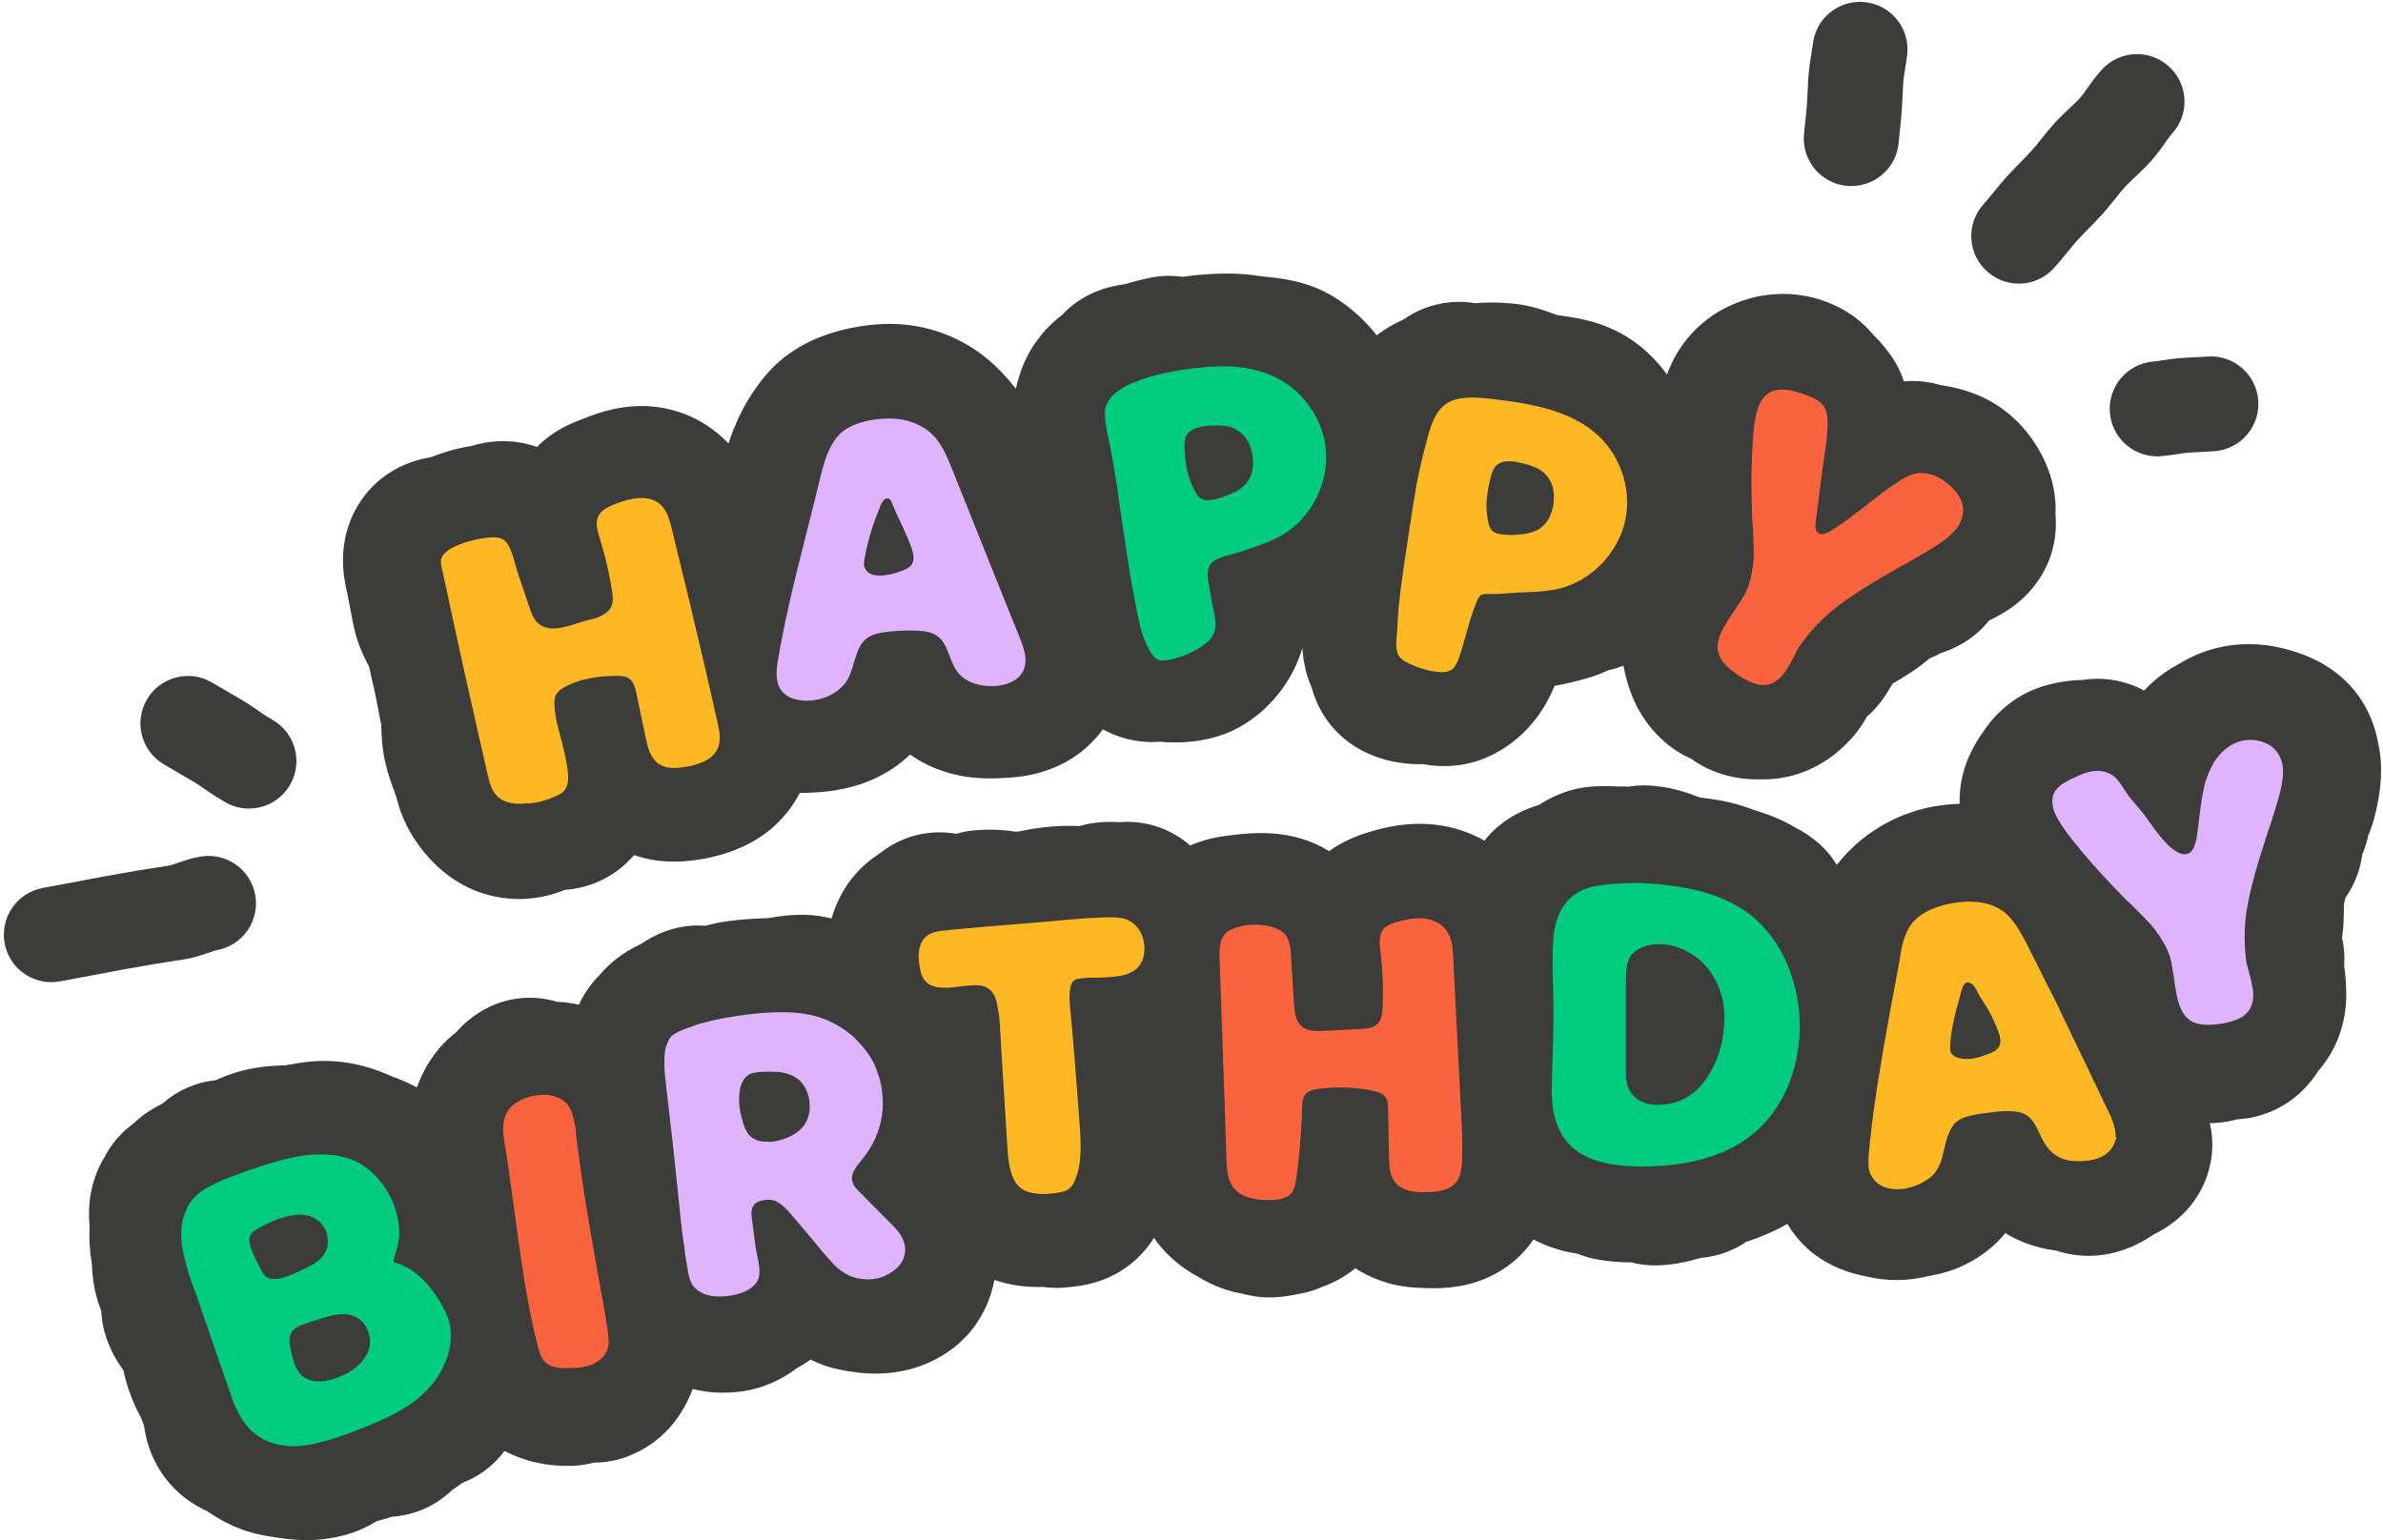
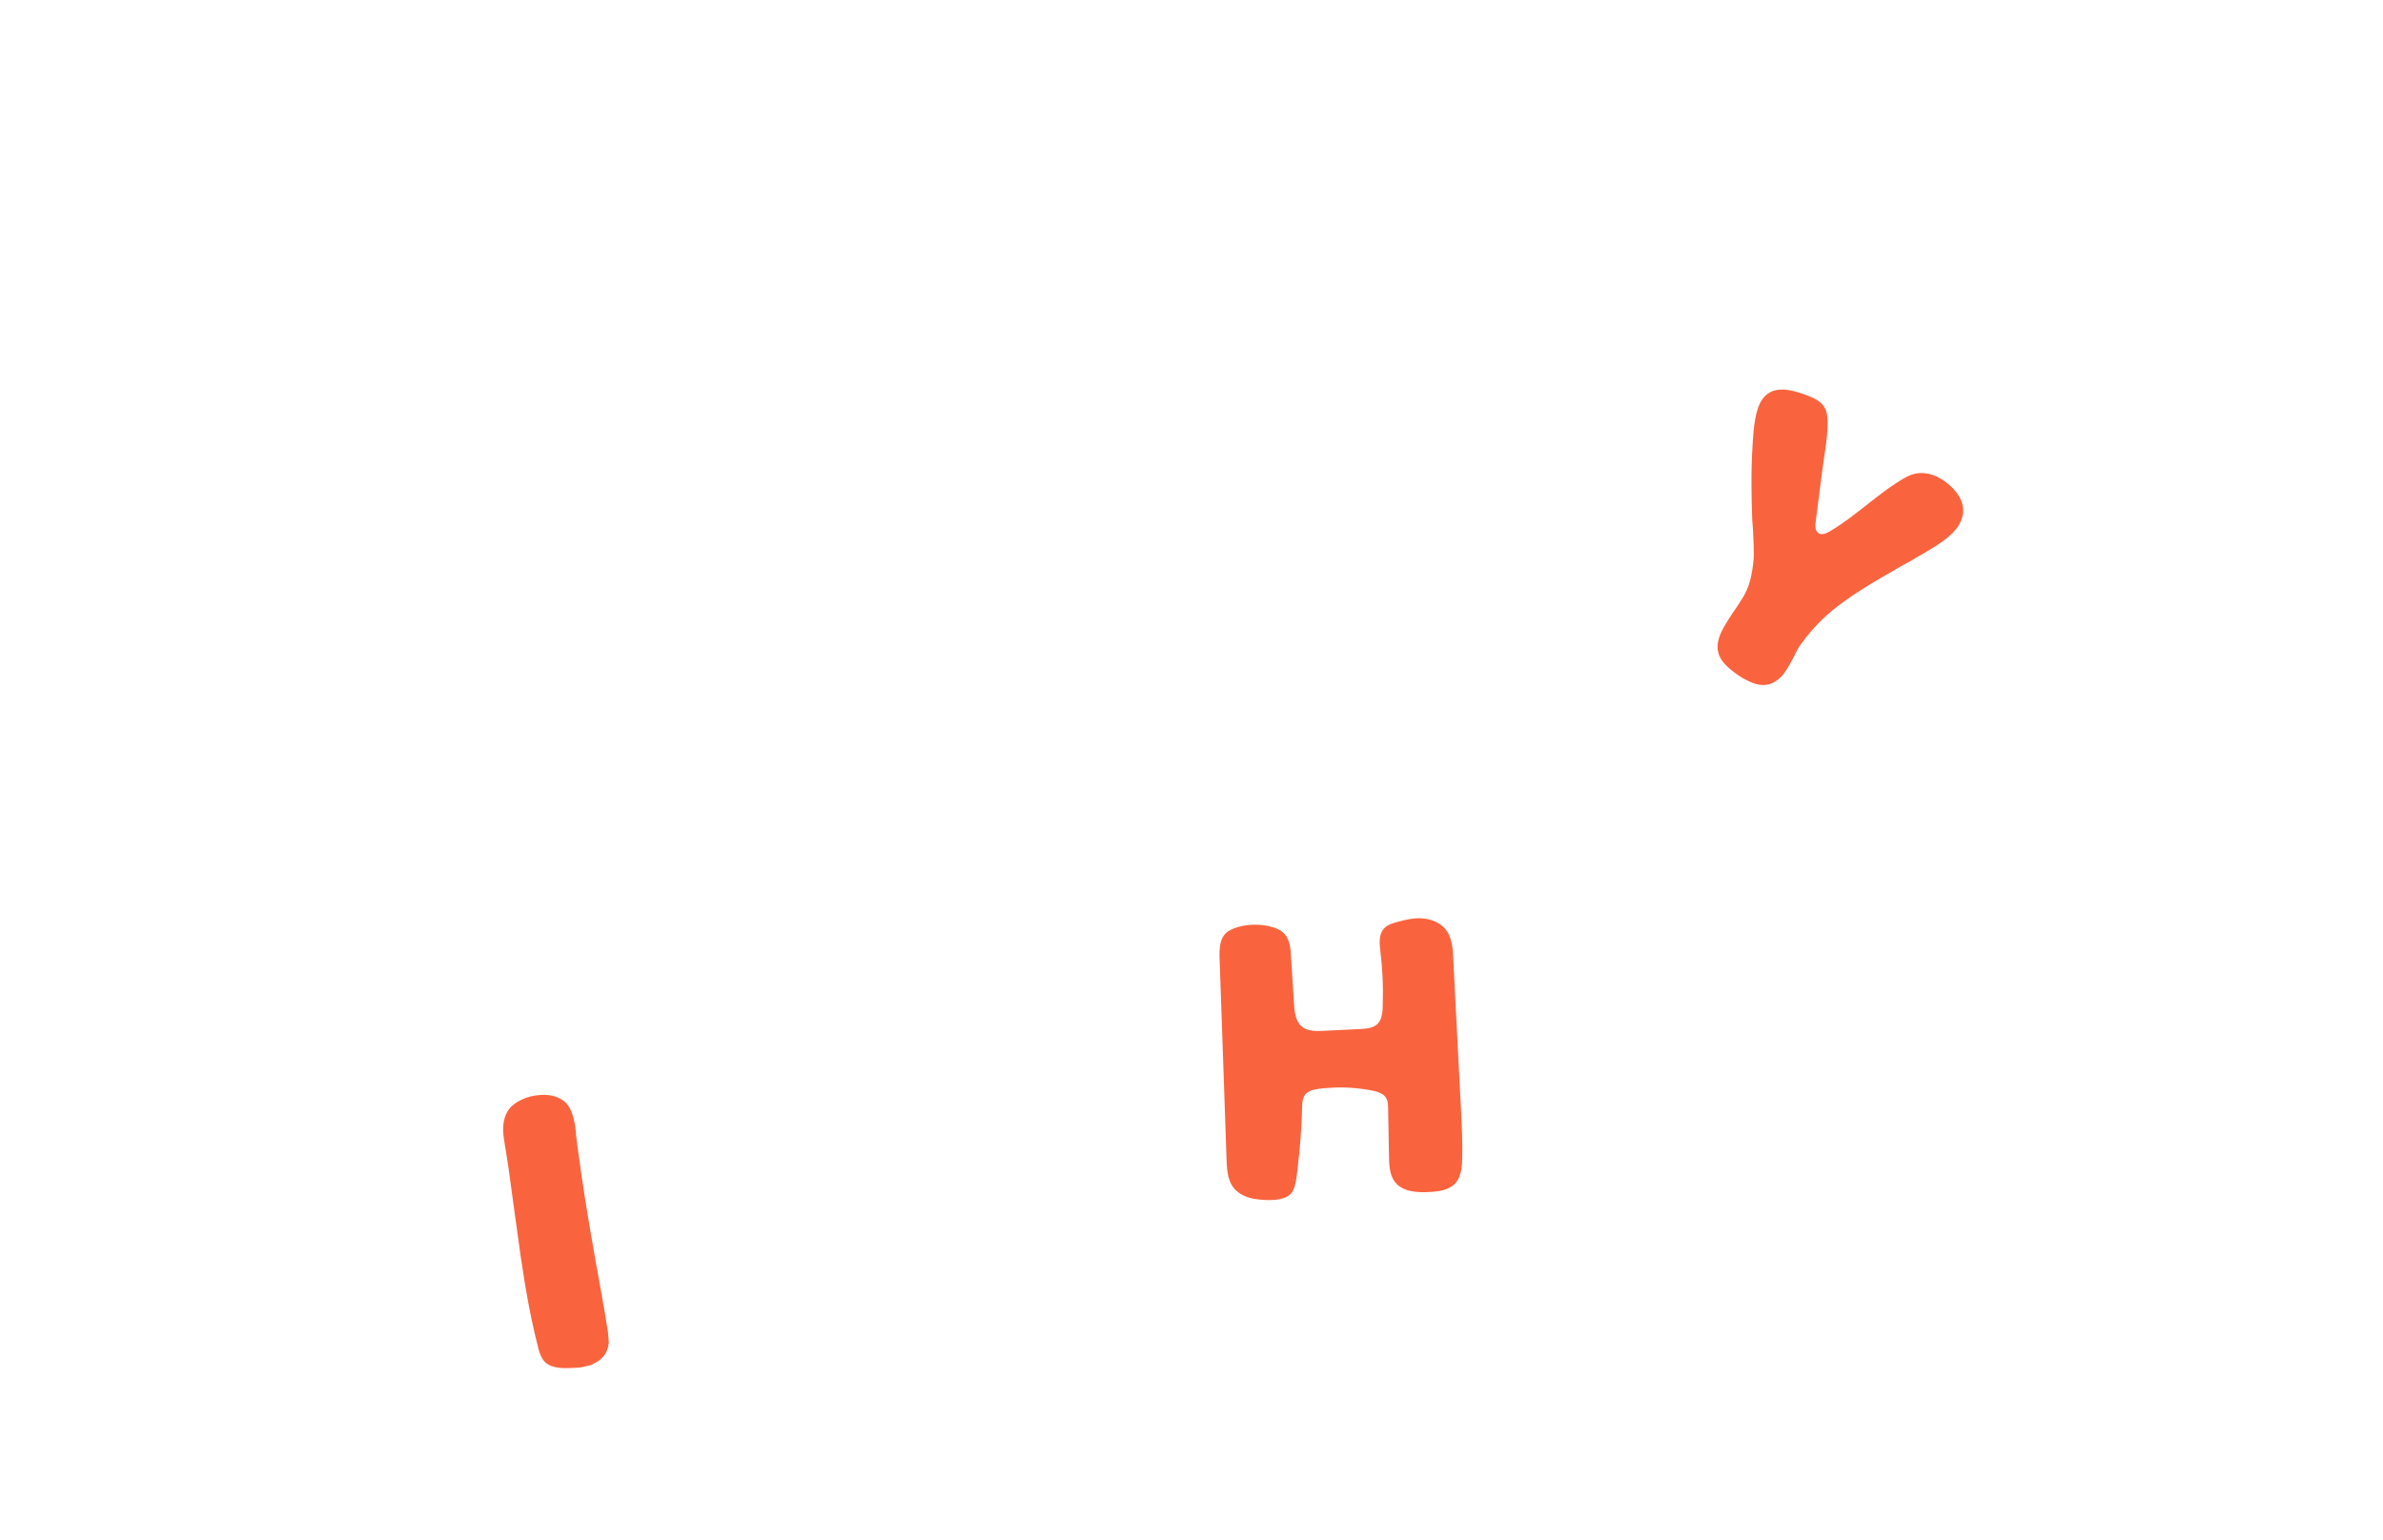
<svg xmlns="http://www.w3.org/2000/svg" height="324.0" preserveAspectRatio="xMidYMid meet" version="1.0" viewBox="-0.8 -0.4 501.2 324.0" width="501.2" zoomAndPan="magnify">
  <g id="change1_1">
-     <path d="M457.77,74.93c1.05-0.08,2.09-0.13,3.14-0.18c0.84-0.04,1.68-0.07,2.52-0.14c5.48-0.43,10.3,3.68,10.73,9.18 c0.43,5.5-3.68,10.3-9.18,10.73c-1.05,0.08-2.1,0.13-3.16,0.18c-0.84,0.04-1.67,0.07-2.51,0.14c-0.57,0.04-1.3,0.16-2.07,0.28 c-1.05,0.16-2.25,0.34-3.56,0.45c-0.26,0.02-0.52,0.03-0.78,0.03c-5.17,0-9.54-3.98-9.95-9.22c-0.43-5.5,3.69-10.3,9.19-10.73 c0.57-0.04,1.3-0.16,2.07-0.28C455.26,75.21,456.45,75.03,457.77,74.93z M387.75,38.71c0.28,0.02,0.56,0.03,0.84,0.03 c5.14,0,9.51-3.95,9.94-9.16c0.03-0.37,0.09-0.91,0.16-1.57c0.14-1.27,0.31-2.9,0.46-4.68c0.1-1.23,0.15-2.42,0.2-3.57 c0.04-0.98,0.08-1.91,0.14-2.71c0.11-1.27,0.32-2.51,0.5-3.6c0.16-0.96,0.3-1.79,0.37-2.64c0.46-5.5-3.63-10.32-9.13-10.78 c-5.49-0.45-10.28,3.59-10.77,9.05c-0.04,0.28-0.1,0.63-0.17,1.05c-0.22,1.33-0.53,3.15-0.71,5.26c-0.1,1.23-0.15,2.42-0.2,3.57 c-0.04,0.98-0.08,1.91-0.14,2.71c-0.13,1.59-0.29,3.05-0.42,4.19c-0.1,0.87-0.17,1.59-0.21,2.07 C378.17,33.43,382.25,38.26,387.75,38.71z M72.21,124.29c0.19,0.9,0.37,1.89,0.57,2.93c0.25,1.34,0.51,2.73,0.83,4.23 c0.8,3.75,2.27,6.61,3.2,8.37c0.2,0.89,0.4,1.79,0.61,2.68c0.23,1,0.45,1.99,0.67,2.99c0.18,0.82,0.36,1.78,0.55,2.8 c0.21,1.13,0.45,2.4,0.73,3.73c0.01,0.19,0.02,0.43,0.02,0.62c0.06,1.74,0.16,4.37,0.85,7.4c0.56,2.46,1.32,4.5,1.87,5.99 c0.15,0.4,0.34,0.93,0.42,1.17c1.04,4.36,3,8.23,6.01,11.85c6.65,8,14.5,9.68,19.92,9.68c0.17,0,0.35,0,0.52-0.01 c3.7-0.08,6.77-1,9.03-1.91c5.7-0.41,10.93-3.05,14.53-7.32c2.67,0.91,5.51,1.38,8.44,1.38c2.23,0,4.15-0.27,5.41-0.47 c0.9-0.14,1.75-0.32,2.59-0.51c0.16-0.04,0.31-0.08,0.47-0.12c0,0,0,0,0,0c0.49-0.12,0.98-0.24,1.45-0.37c0,0,0,0,0,0 c0.25-0.07,0.49-0.15,0.73-0.23c1.21-0.38,2.34-0.8,3.4-1.27c0.18-0.08,0.37-0.16,0.55-0.25c0,0,0,0,0,0 c0.43-0.2,0.85-0.41,1.26-0.63c0.14-0.08,0.29-0.15,0.43-0.23c0,0,0,0,0,0c0.29-0.16,0.58-0.33,0.86-0.5c0,0,0,0,0,0 c0.13-0.08,0.26-0.16,0.39-0.24c0.37-0.23,0.72-0.46,1.06-0.7c0,0,0,0,0,0c0.22-0.15,0.45-0.31,0.66-0.47c0,0,0,0,0,0 c0.23-0.17,0.44-0.34,0.65-0.51c0,0,0,0,0,0c0.22-0.17,0.44-0.34,0.64-0.52l0,0c0.63-0.53,1.2-1.09,1.73-1.65 c0.03-0.03,0.05-0.06,0.08-0.08c1.12-1.18,2.07-2.4,2.86-3.62c0,0,0,0,0,0c0.21-0.32,0.4-0.64,0.59-0.96 c0.02-0.03,0.04-0.07,0.06-0.1l0,0c0.08-0.13,0.14-0.26,0.22-0.4c0.11-0.21,0.23-0.41,0.34-0.62c0,0,0,0,0,0c0.02,0,0.04,0,0.06,0 c0.36,0,0.7-0.01,1.01-0.02c0.04,0,0.07,0,0.1,0c0.28-0.01,0.55-0.02,0.77-0.03l0.43-0.02c10.25-0.34,16.78-4.1,20.83-8.01 c3.84,2.71,9.32,5.02,16.8,5.02c0.47,0,0.94-0.01,1.41-0.03l0.27-0.01c1.77-0.06,4.72-0.16,7.98-0.97c0.66-0.16,1.31-0.36,1.95-0.57 c0,0,0,0,0,0c0.15-0.05,0.29-0.1,0.44-0.15c0.6-0.21,1.18-0.43,1.75-0.67c0,0,0,0,0,0c0.19-0.08,0.36-0.17,0.55-0.26 c0.46-0.21,0.92-0.43,1.37-0.66c0,0,0,0,0,0c2.16-1.15,4.07-2.61,5.73-4.31c0.31-0.32,0.62-0.63,0.91-0.96c0,0,0,0,0,0 c0.06-0.07,0.12-0.14,0.18-0.21c0,0,0,0,0,0c0.42-0.49,0.82-1,1.19-1.53c0.23,0.13,0.46,0.24,0.69,0.36 c0.08,0.04,0.17,0.09,0.25,0.13c0,0,0,0,0,0c0.13,0.07,0.26,0.13,0.4,0.19c0,0,0,0,0,0c0.3,0.14,0.6,0.28,0.91,0.4c0,0,0,0,0,0 c0.31,0.13,0.63,0.25,0.95,0.36c0.14,0.05,0.28,0.11,0.43,0.16c0,0,0,0,0,0c0.48,0.16,0.97,0.3,1.47,0.43 c0.16,0.04,0.32,0.07,0.48,0.11c0,0,0,0,0,0c0.4,0.09,0.8,0.17,1.21,0.24c0.11,0.02,0.21,0.04,0.32,0.05c0,0,0,0,0,0 c0.48,0.07,0.96,0.13,1.44,0.17c0.03,0,0.07,0.01,0.1,0.01c0,0,0,0,0,0c0.52,0.04,1.04,0.07,1.57,0.07c0.61,0,1.18-0.03,1.69-0.07 c1.16,0.1,2.26,0.15,3.33,0.15c1.82,0,3.53-0.14,5.24-0.42c4.8-0.8,8.71-2.57,12.3-5.56c0.03-0.02,0.06-0.05,0.09-0.07 c0.51-0.43,0.99-0.87,1.46-1.32c0,0,0,0,0,0c0.09-0.09,0.19-0.18,0.28-0.27c0,0,0,0,0,0c0.45-0.44,0.89-0.9,1.3-1.36c0,0,0,0,0,0 c0.07-0.08,0.14-0.16,0.21-0.24c0,0,0,0,0,0c0.29-0.33,0.57-0.68,0.84-1.02c0.13-0.17,0.28-0.33,0.41-0.5c0,0,0,0,0,0 c0.38-0.49,0.73-1,1.07-1.51c0.44-0.66,0.85-1.34,1.23-2.03c0,0,0,0,0,0c0.28-0.51,0.54-1.04,0.79-1.56c0,0,0,0,0,0 c0.13-0.28,0.24-0.56,0.36-0.84c0.16-0.37,0.32-0.73,0.46-1.1c0,0,0,0,0,0c0.26-0.68,0.49-1.37,0.69-2.07c0,0,0,0,0,0 c0.03,0.54,0.1,1.06,0.16,1.59c0.03,0.22,0.04,0.44,0.07,0.66c0,0,0,0,0,0c0.05,0.31,0.12,0.61,0.17,0.91 c0.08,0.43,0.15,0.85,0.25,1.27c0,0,0,0,0,0c0.15,0.63,0.33,1.25,0.53,1.86c0,0,0,0,0,0c0.02,0.07,0.05,0.14,0.07,0.21c0,0,0,0,0,0 c0.21,0.63,0.45,1.26,0.72,1.87c2.25,8.02,7.77,11.85,11.11,13.48c0.14,0.07,0.28,0.13,0.41,0.2c3.51,1.62,7.22,2.4,11.35,2.4 c0.21,0,0.41,0,0.6-0.01c1.12,0.2,2.64,0.41,4.43,0.41c3.01,0,5.92-0.58,8.64-1.72c0.04-0.01,0.07-0.03,0.11-0.04 c6.59-2.81,11.64-8.2,14.42-15.12c2.76-0.47,4.92-1.07,6.38-1.48l0.26-0.07c1.76-0.48,3.3-1.09,4.62-1.71 c0.55-0.12,1.1-0.27,1.65-0.43c0,0,0,0,0,0c0.46-0.14,0.92-0.31,1.37-0.48c0.07-0.03,0.15-0.05,0.22-0.08 c0.17,0.95,0.38,1.91,0.65,2.85c0.66,2.48,2.47,8.44,8.16,13.31c1.82,1.56,3.69,2.66,5.47,3.43c1.28,0.95,2.48,1.6,3.37,2.03l0,0 c3.25,1.53,6.82,2.31,10.6,2.31c0.27,0,0.53,0,0.78-0.01c0.11,0,0.22,0,0.33,0c4.94,0,12.18-1.5,18.65-8.65 c0.17-0.19,0.34-0.38,0.5-0.58c1.16-1.39,2.03-2.75,2.7-3.97c1.2-1.03,2.28-2.21,3.22-3.52l0,0c0.91-1.27,1.61-2.45,2.17-3.42 c0.05-0.03,0.1-0.06,0.15-0.09c1.02-0.6,2.29-1.35,3.67-2.25c1.59-1.03,2.9-2.08,3.99-2.97c0.82-0.32,1.62-0.7,2.4-1.14 c1.21-0.39,2.56-0.93,3.97-1.7c0.16-0.09,0.32-0.18,0.48-0.27c2.2-1.28,4.09-2.93,5.63-4.85c2.58-1.25,7.7-3.82,11.18-9.73 c1.62-2.75,3.26-7.01,2.8-12.57c0.22-5.18-1.23-10.22-4.35-15.03c-0.04-0.06-0.08-0.12-0.12-0.18c-4.1-6.17-9.94-10.08-17.38-11.61 c-0.04-0.01-0.07-0.01-0.11-0.02l-0.16-0.03c-0.56-0.11-1.27-0.25-2.12-0.38c-1.84-0.56-3.78-0.85-5.78-0.85 c-0.62,0-1.25,0.03-1.87,0.09c-0.6-1.86-1.47-3.65-2.61-5.3c-0.48-0.7-0.95-1.29-1.37-1.79c-0.67-0.88-1.41-1.71-2.23-2.47 c-1.52-1.84-3.77-4.06-7.01-5.79c-3.72-2-7.92-3.06-12.17-3.06c-1.7,0-3.43,0.17-5.14,0.5c-0.25,0.05-0.5,0.1-0.74,0.16 c-7.64,1.78-13.76,6.49-17.23,13.24c-0.11,0.22-0.22,0.44-0.33,0.66c-0.36,0.77-0.69,1.56-0.99,2.38c-0.22-0.29-0.46-0.6-0.72-0.93 c-0.11-0.14-0.24-0.29-0.36-0.44c-0.18-0.22-0.36-0.45-0.56-0.68c0,0,0,0,0,0c-0.05-0.06-0.11-0.12-0.16-0.19c0,0,0,0,0,0 c-0.1-0.11-0.21-0.23-0.31-0.34c-0.25-0.28-0.51-0.56-0.79-0.85c0,0,0,0,0,0c-0.36-0.37-0.73-0.75-1.13-1.12c0,0,0,0,0,0 c0,0,0,0,0,0c0,0,0,0,0,0c-0.4-0.37-0.82-0.74-1.26-1.11c-0.22-0.18-0.45-0.35-0.68-0.53c-0.29-0.23-0.57-0.45-0.88-0.67 c0,0,0,0,0,0c-0.09-0.06-0.18-0.13-0.27-0.19c0,0,0,0,0,0c-0.49-0.34-0.99-0.67-1.53-1h0c-0.08-0.05-0.17-0.1-0.25-0.14c0,0,0,0,0,0 c-0.57-0.34-1.16-0.66-1.79-0.97c-4.35-2.15-8.47-2.75-11.19-3.15c-0.47-0.07-0.96-0.14-1.32-0.2c-0.21-0.07-0.52-0.19-0.76-0.28 c-1.85-0.68-4.64-1.71-8.19-2.09c-0.41-0.04-0.82-0.07-1.24-0.09c-1.08-0.11-2.17-0.16-3.32-0.16c-1.31,0-2.43,0.07-3.25,0.12 c-0.13,0.01-0.27,0.02-0.4,0.03c-1.1-0.19-2.23-0.29-3.36-0.29c-0.69,0-1.39,0.04-2.08,0.11c-0.05,0.01-0.11,0.01-0.16,0.02 c-3.54,0.4-6.76,1.66-9.48,3.6c-1.13,0.49-2.17,1.04-3.14,1.62c0,0,0,0,0,0c0,0,0,0-0.01,0c-0.88,0.53-1.7,1.1-2.46,1.69 c-0.11-0.13-0.22-0.27-0.33-0.4c-0.17-0.2-0.33-0.41-0.5-0.61c0,0,0,0,0,0c-0.05-0.06-0.1-0.12-0.15-0.18c0,0,0,0,0,0 c-0.24-0.28-0.49-0.55-0.74-0.83c0,0,0,0,0,0c-0.23-0.25-0.48-0.51-0.72-0.76c-0.08-0.08-0.15-0.16-0.23-0.24c0,0,0,0,0,0 c-0.11-0.11-0.22-0.22-0.33-0.33c0,0,0,0,0,0c-0.23-0.22-0.46-0.44-0.69-0.66c0,0,0,0,0,0c-0.31-0.29-0.64-0.58-0.97-0.87 c-0.04-0.04-0.08-0.07-0.13-0.11c0,0,0,0,0,0c-0.52-0.44-1.05-0.88-1.61-1.3c0,0,0,0,0,0c-0.28-0.21-0.57-0.41-0.85-0.62 c0,0,0,0,0,0c-0.13-0.09-0.26-0.19-0.4-0.29c0,0,0,0,0,0c-0.43-0.29-0.87-0.58-1.33-0.86c-5.47-3.34-10.88-3.9-14.11-4.23 c-0.47-0.05-1.06-0.11-1.3-0.15c-2.27-0.37-4.59-0.55-7.11-0.55h0c-1.81,0-3.69,0.09-5.9,0.28c-1.21,0.1-2.35,0.25-3.39,0.41 c-0.98-0.14-1.93-0.21-2.85-0.21c-1.32,0-2.63,0.13-3.92,0.39c-1.75,0.35-3.51,0.79-5.43,1.37c-1.52,0.19-3.91,0.61-6.53,1.76 c-2.61,1.14-4.84,2.75-6.65,4.69c-1.29,0.98-2.46,2.06-3.52,3.21c0,0,0,0,0,0c-0.41,0.45-0.78,0.91-1.15,1.38c0,0,0,0,0,0 c-0.58,0.74-1.14,1.49-1.63,2.29l0,0c-0.4,0.65-0.78,1.31-1.12,1.99c0,0,0,0,0,0c0,0,0,0.01,0,0.01c0,0,0,0,0,0 c-0.31,0.62-0.59,1.26-0.86,1.91c-0.08,0.19-0.15,0.39-0.22,0.58c-0.18,0.49-0.35,0.98-0.51,1.48c-0.06,0.2-0.13,0.4-0.19,0.6 c-0.2,0.68-0.38,1.38-0.52,2.09c0,0,0,0,0,0c-1-1.27-2.09-2.53-3.3-3.78c-6.06-6.25-14.16-9.75-22.83-9.86c-0.14,0-0.29,0-0.43,0 c-3.48,0-7.23,0.52-10.84,1.51c-5.99,1.64-10.87,4.5-14.52,8.5c-0.52,0.57-1.01,1.16-1.5,1.76c0,0,0,0,0,0 c-0.09,0.12-0.18,0.24-0.27,0.35c-1.29,1.66-2.46,3.45-3.5,5.35c0,0,0,0,0,0c-0.09,0.17-0.18,0.34-0.27,0.51 c-0.66,1.25-1.26,2.55-1.8,3.89c-0.07,0.16-0.13,0.33-0.2,0.49c-0.35,0.91-0.69,1.83-0.99,2.77c-0.25-0.25-0.47-0.46-0.68-0.66l0,0 c-0.24-0.22-0.45-0.42-0.62-0.58c-4.62-4.26-10.65-6.61-16.96-6.61c0,0,0,0,0,0c-5.71,0-10.42,1.91-12.95,2.93l-0.21,0.08 c-1.58,0.61-5.37,2.07-8.88,5.6c-2.26-0.81-4.66-1.22-7.14-1.22c-2.84,0-5.2,0.57-6.73,1.03c-3.35,0.52-6.2,1.47-8.35,2.32 c-8.4,1.42-12.94,6.13-15.31,9.98c-4.85,7.89-3.02,15.78-2.42,18.37L72.21,124.29z M423.81,59.27c2.71,0,5.42-1.1,7.39-3.27 c1.04-1.14,1.94-2.25,2.8-3.32c0.72-0.89,1.4-1.73,2.05-2.45c0.72-0.79,1.51-1.6,2.35-2.46c0.93-0.95,1.89-1.93,2.86-2.99 c1.06-1.17,2-2.35,2.83-3.39c0.7-0.88,1.37-1.71,1.99-2.4c0.58-0.64,1.34-1.35,2.13-2.1c0.99-0.93,2.12-1.99,3.23-3.21 c1.26-1.38,2.22-2.74,3.07-3.95c0.57-0.81,1.11-1.57,1.54-2.04c3.71-4.08,3.41-10.4-0.67-14.11c-4.08-3.71-10.39-3.41-14.11,0.66 c-1.26,1.38-2.22,2.74-3.07,3.94c-0.57,0.81-1.11,1.57-1.54,2.04c-0.58,0.64-1.34,1.35-2.13,2.1c-1,0.93-2.12,1.99-3.23,3.21 c-1.06,1.17-2.01,2.35-2.84,3.39c-0.7,0.88-1.37,1.71-1.99,2.4c-0.72,0.79-1.51,1.6-2.35,2.46c-0.93,0.95-1.89,1.93-2.86,2.99 c-1.04,1.15-1.94,2.26-2.81,3.33c-0.72,0.89-1.4,1.73-2.05,2.44c-3.71,4.08-3.41,10.4,0.67,14.11 C419,58.41,421.41,59.27,423.81,59.27z M499.44,156.15l-0.04-0.18c-0.31-1.53-0.96-4.69-2.89-8.02 c-5.06-8.8-13.95-11.12-16.88-11.89c-0.07-0.02-0.14-0.04-0.21-0.05c-2.39-0.6-4.83-0.9-7.24-0.9c-5.04,0-9.95,1.34-14.2,3.87 c-0.01,0.01-0.03,0.02-0.04,0.02l-0.28,0.16c-1.6,0.89-4.66,2.6-7.5,5.72c-1.59-0.87-3.31-1.53-5.12-1.95 c-1.54-0.35-3.09-0.53-4.64-0.53c-0.91,0-1.95,0.06-3.09,0.24c-2.34,0.03-4.71,0.34-7.07,0.94c-8.63,2.17-12.71,8.16-14.05,10.13 l-0.04,0.06c-0.11,0.15-0.21,0.29-0.31,0.44c-0.44,0.64-0.84,1.29-1.21,1.94c0,0,0,0,0,0c-0.15,0.26-0.28,0.51-0.42,0.77 c-0.29,0.55-0.56,1.1-0.81,1.65c-0.12,0.27-0.25,0.53-0.35,0.79c0,0,0,0,0,0c-0.03,0.08-0.06,0.16-0.09,0.24c0,0,0,0,0,0 c-0.15,0.39-0.28,0.78-0.42,1.17c-0.06,0.18-0.13,0.35-0.18,0.53c0,0,0,0,0,0c0,0.01,0,0.01,0,0.02c-0.73,2.4-1.07,4.86-1.01,7.38 c-1.03,0.03-2.05,0.11-3.05,0.22c0,0,0,0,0,0c-0.89,0.1-1.77,0.22-2.62,0.37c-0.12,0.02-0.24,0.05-0.36,0.07 c-1,0.2-1.99,0.45-2.96,0.74c0,0,0,0,0,0c-0.13,0.04-0.26,0.08-0.39,0.13c-0.49,0.15-0.98,0.32-1.46,0.49 c-0.16,0.06-0.32,0.12-0.48,0.18c0,0,0,0-0.01,0c-0.17,0.06-0.34,0.12-0.5,0.19c0,0,0,0,0,0c-0.33,0.13-0.65,0.27-0.98,0.41 c0,0,0,0-0.01,0c-0.21,0.09-0.42,0.18-0.63,0.28c-0.27,0.12-0.53,0.25-0.8,0.38c0,0,0,0,0,0c-0.54,0.26-1.08,0.54-1.6,0.83 c0,0,0,0,0,0c-0.38,0.21-0.75,0.43-1.12,0.66c0,0,0,0,0,0c-0.05,0.03-0.1,0.06-0.14,0.09c0,0,0,0,0,0 c-0.39,0.24-0.77,0.48-1.14,0.74c0,0,0,0,0,0c-0.03,0.02-0.06,0.04-0.09,0.06c-0.39,0.26-0.77,0.53-1.15,0.81c0,0,0,0,0,0 c-0.08,0.06-0.17,0.13-0.25,0.19c-0.32,0.24-0.63,0.48-0.94,0.73c0,0,0,0,0,0c-0.44,0.36-0.86,0.73-1.28,1.11 c-0.13,0.12-0.25,0.24-0.38,0.36c-0.29,0.27-0.57,0.54-0.85,0.82c-0.14,0.14-0.27,0.28-0.41,0.42c-0.27,0.28-0.54,0.57-0.8,0.87 c-0.12,0.13-0.24,0.26-0.35,0.39c-0.37,0.43-0.73,0.86-1.07,1.3c-0.22-0.36-0.46-0.71-0.7-1.06c-0.2-0.28-0.4-0.56-0.61-0.83 c0,0,0,0,0,0c-0.02-0.02-0.04-0.05-0.06-0.07c-0.01-0.01-0.02-0.02-0.03-0.04c-0.14-0.18-0.29-0.35-0.43-0.52 c-0.33-0.38-0.66-0.75-1.02-1.11c-0.68-0.68-1.52-1.42-2.52-2.14c-0.99-0.75-2.04-1.4-3.15-1.95c-3.31-2.03-6.45-3.04-8.67-3.76 c-0.52-0.17-1.02-0.33-1.33-0.45c-3.78-1.4-7.21-1.84-9.71-2.17c-0.2-0.03-0.4-0.05-0.61-0.08c0,0,0,0-0.01,0 c-2.16-0.84-6.17-2.4-11.26-2.52c-0.16,0-0.31-0.01-0.47-0.01c-1.03,0-2.07,0.08-3.11,0.25c-0.42-0.02-0.84-0.03-1.28-0.03 c-0.31,0-0.63,0.01-0.94,0.02c-0.19,0-0.39-0.02-0.59-0.03c-0.66-0.03-1.48-0.07-2.43-0.07c-1.14,0-2.2,0.05-3.25,0.16 c-4.69,0.49-8.21,2.33-10.47,3.81c-2.87,0.83-7.16,2.6-10.82,6.72c-0.02,0.02-0.04,0.04-0.06,0.06c-0.21,0.24-0.4,0.49-0.6,0.73 c0,0-0.01,0-0.01-0.01c0,0,0,0,0,0c-0.64-0.36-1.3-0.7-1.97-1.01c0,0,0,0,0,0c0,0,0,0,0,0c-0.44-0.2-0.88-0.39-1.33-0.57 c-0.07-0.03-0.13-0.06-0.2-0.08c0,0,0,0,0,0c-0.54-0.21-1.09-0.41-1.65-0.59c-2.7-0.85-5.54-1.28-8.46-1.28 c-3.46,0-7.01,0.59-10.86,1.8c-3.13,0.95-5.86,2.27-8.18,3.95c-3.51-2.18-8.17-3.81-14.3-3.81c-1.82,0-3.76,0.14-6.08,0.43 c-1.73,0.19-4.81,0.56-8.11,1.88c-0.24,0.1-0.47,0.22-0.71,0.32c-0.11-0.1-0.24-0.19-0.35-0.29c-0.11-0.09-0.21-0.18-0.32-0.27 c0,0,0,0,0,0c-0.12-0.1-0.25-0.2-0.38-0.3c0,0,0,0,0,0c-0.2-0.15-0.4-0.3-0.6-0.44c-0.2-0.14-0.4-0.27-0.6-0.4c0,0,0,0,0,0 c-0.1-0.07-0.21-0.14-0.32-0.2c-0.44-0.27-0.88-0.54-1.34-0.78c-0.13-0.07-0.25-0.13-0.38-0.2c-2.77-1.39-5.83-2.11-8.93-2.11 c-0.54,0-1.08,0.02-1.63,0.07c-0.6-0.04-1.22-0.06-1.86-0.06c-1,0-2,0.05-3,0.16l0,0c-1.02,0.11-2.25,0.33-3.61,0.73 c-0.64-0.04-1.36-0.06-2.16-0.06c-1.05,0-2.13,0.04-3.29,0.13c-2.97,0.23-4.79,0.56-6.39,0.88c-0.65,0.13-0.85,0.17-1.54,0.23 c-1.08-0.17-2.95-0.43-5.42-0.43c-1.01,0-2.03,0.04-3.12,0.13c-1.33,0.1-2.68,0.35-3.99,0.74c-1.41-0.25-2.61-0.31-3.48-0.31 c-0.71,0-1.42,0.04-2.13,0.11c-0.67,0.07-1.34,0.18-1.99,0.31c0,0-0.01,0-0.01,0c0,0,0,0-0.01,0c-0.06,0.01-0.12,0.03-0.18,0.04 c-3.05,0.67-5.91,2.05-8.34,4.03c-0.57,0.36-1.15,0.77-1.74,1.21c-0.04,0.03-0.08,0.06-0.12,0.09c0,0,0,0,0,0 c-0.21,0.16-0.41,0.33-0.62,0.5c-0.06,0.05-0.12,0.1-0.17,0.14c0,0,0,0,0,0c-0.1,0.09-0.2,0.17-0.31,0.26 c-0.01,0.01-0.02,0.01-0.02,0.02c-0.23,0.21-0.47,0.42-0.7,0.64c0,0,0,0,0,0c-0.16,0.15-0.31,0.31-0.47,0.47 c-0.14,0.15-0.28,0.3-0.43,0.45c-0.11,0.12-0.23,0.24-0.34,0.37c0,0,0,0,0,0c-0.19,0.21-0.37,0.43-0.55,0.65 c-0.05,0.06-0.11,0.13-0.16,0.19c0,0,0,0,0,0c-0.24,0.3-0.48,0.6-0.71,0.92c0,0,0,0,0,0c0,0,0,0,0,0c-0.35,0.47-0.68,0.98-1,1.51 c-0.04,0.07-0.09,0.14-0.13,0.21c-0.31,0.51-0.6,1.04-0.88,1.6c-0.05,0.1-0.1,0.2-0.15,0.31c-0.27,0.56-0.54,1.15-0.78,1.76 c-0.04,0.09-0.07,0.19-0.11,0.29c-0.25,0.65-0.49,1.32-0.7,2.03c0,0,0,0,0,0c0,0,0,0,0,0c-0.69-0.16-1.39-0.31-2.12-0.43 c-1.38-0.23-2.81-0.34-4.26-0.34c-2.46,0-4.51,0.32-6.01,0.56c-0.31,0.05-0.73,0.12-0.94,0.14l-0.44,0.02 c-2.24,0.09-5.01,0.2-8.27,0.66c-1.63,0.23-3.11,0.56-4.43,0.93c-0.11,0-0.21-0.01-0.31-0.01c-0.43-0.03-0.86-0.04-1.27-0.04 c-2.31,0-4.6,0.4-6.77,1.18c-2.25,0.81-4.02,1.86-5.26,2.72c-3.43,1.55-6.39,3.78-8.74,6.56c-0.17,0.17-0.35,0.36-0.54,0.57 c0,0,0,0,0,0c-0.09,0.09-0.18,0.2-0.27,0.3c-0.1,0.11-0.19,0.21-0.29,0.33c0,0,0,0,0,0c-0.07,0.08-0.14,0.16-0.2,0.24 c-0.32,0.38-0.64,0.8-0.96,1.25c-0.05,0.07-0.1,0.14-0.15,0.21c-0.16,0.23-0.33,0.48-0.49,0.73c-0.06,0.1-0.13,0.2-0.19,0.31 c-0.15,0.25-0.3,0.5-0.45,0.77c-0.06,0.11-0.12,0.21-0.18,0.33c-0.2,0.38-0.4,0.76-0.59,1.17c-0.7-0.16-1.43-0.3-2.19-0.4h0 c-0.76-0.11-1.56-0.18-2.38-0.22c-1.96-0.59-3.91-0.86-5.7-0.86c-1.78,0-3.54,0.24-5.26,0.7c-0.04,0.01-0.08,0.02-0.11,0.03 c-3.39,0.95-7.11,3.03-10.02,6.41c-1.28,0.97-2.58,2.16-3.82,3.64c-0.11,0.13-0.22,0.27-0.33,0.4c-0.2,0.25-0.39,0.51-0.59,0.78 c0,0,0,0,0,0c-0.06,0.08-0.11,0.16-0.17,0.24c-0.22,0.31-0.44,0.64-0.67,0.97c-0.07,0.1-0.13,0.2-0.2,0.3c0,0,0,0,0,0 c-0.04,0.06-0.08,0.12-0.12,0.18c0,0,0,0,0,0c-0.09,0.14-0.17,0.29-0.26,0.43c-0.1,0.16-0.2,0.32-0.29,0.49v0 c-0.03,0.06-0.07,0.13-0.1,0.19c-0.15,0.27-0.3,0.54-0.44,0.82c-0.17,0.33-0.33,0.66-0.49,1.01c0,0,0,0,0,0c0,0,0,0,0,0c0,0,0,0,0,0 c-0.06,0.12-0.11,0.25-0.16,0.38c-0.11,0.24-0.21,0.48-0.32,0.73c-0.15,0.38-0.3,0.77-0.44,1.17c0,0,0,0,0,0 c-0.19-0.11-0.37-0.19-0.56-0.29c-1.78-0.93-3.35-1.53-4.42-1.92c-0.1-0.04-0.21-0.08-0.31-0.12c-3.04-1.36-7.14-2.88-12.37-3.19 c-0.59-0.04-1.19-0.05-1.79-0.05c-3.08,0-5.7,0.47-7.62,0.81c-0.23,0.04-0.46,0.08-0.7,0.12c-0.14,0.01-0.29,0.01-0.44,0.02 c-2.2,0.08-5.9,0.21-10.19,1.58c-1.45,0.46-2.74,0.99-3.89,1.52c-2.02,0.2-4,0.71-5.87,1.52c-0.06,0.03-0.12,0.05-0.18,0.08 c-1.94,0.85-3.69,1.99-5.22,3.35c-1.24,0.6-2.57,1.37-3.92,2.36c-0.16,0.12-0.31,0.23-0.47,0.36c-0.62,0.48-1.19,0.98-1.71,1.48 c-1.99,1.44-3.72,3.25-5.08,5.37c-0.44,0.69-0.8,1.32-1.1,1.89c-0.08,0.13-0.15,0.26-0.23,0.39c-3.29,5.85-2.99,11.47-2.78,13.93 c-0.13,2.66,0.03,5.26,0.48,7.88c0.07,1.56,0.2,4.38,1.19,7.66c0.24,0.8,0.51,1.55,0.78,2.24c0.08,1.9,0.43,3.78,1.05,5.62 c0.03,0.09,0.06,0.17,0.09,0.26c0.96,2.72,2.24,4.91,3.53,6.63c0.24,1.22,0.6,2.57,1.11,4.08c0.96,2.8,1.83,4.5,2.57,5.88l0,0 c0.23,0.66,0.46,1.26,0.68,1.81c0.33,2.49,1.16,5.78,3.21,9.11c3.13,5.09,7.46,7.61,10.21,8.85c3.01,2.14,7.2,4.36,12.91,5.22 c0.24,0.04,0.49,0.08,0.74,0.12c1.65,0.27,4.14,0.67,7.09,0.67c2.72,0,5.38-0.35,7.93-1.03c2.99-0.79,5.31-2.04,6.76-2.92 c0.25-0.07,0.5-0.14,0.77-0.22c0.76-0.22,1.62-0.46,2.54-0.75c2.31-0.16,4.6-0.72,6.72-1.65c2.2-0.97,4.16-2.3,5.83-3.91 c0.48-0.33,0.92-0.64,1.29-0.9c0.23-0.16,0.53-0.37,0.72-0.51c0.11-0.06,0.22-0.13,0.32-0.2c2.58-1,4.95-2.54,6.96-4.57 c0.64-0.64,1.24-1.35,1.8-2.1c0.47,0.25,0.95,0.48,1.44,0.7c0.49,0.22,0.98,0.42,1.48,0.61c0,0,0,0,0,0h0 c1.08,0.41,2.19,0.76,3.33,1.03h0c0.32,0.08,0.65,0.14,0.98,0.21c0.51,0.11,1.03,0.2,1.56,0.27c0.2,0.03,0.4,0.06,0.6,0.09 c0,0,0,0,0,0c0.7,0.09,1.4,0.15,2.11,0.19c0,0,0,0,0,0c0.53,0.03,1.07,0.05,1.6,0.05c0.36,0,0.71-0.01,1.07-0.02 c1.73-0.06,3.3-0.32,4.67-0.68c2.62,0,5.21-0.52,7.62-1.52v0c0.79-0.33,1.55-0.69,2.28-1.09c0,0,0,0,0,0 c0.64-0.35,1.26-0.73,1.85-1.13c0,0,0,0,0,0c0.08-0.05,0.16-0.11,0.24-0.16c0,0,0,0,0,0c0.59-0.41,1.16-0.85,1.7-1.31c0,0,0,0,0,0 c0.06-0.05,0.12-0.11,0.19-0.16c0,0,0,0,0,0c0.56-0.48,1.09-0.99,1.6-1.53c0,0,0,0,0,0c1.12-1.18,2.12-2.5,3-3.95 c0.01-0.02,0.02-0.05,0.04-0.07c0.42-0.69,0.81-1.4,1.17-2.14c0.38-0.77,0.73-1.57,1.05-2.41c1.93,0.47,3.69,0.67,5.18,0.74 c0,0,0,0,0,0c0.43,0.02,0.84,0.03,1.21,0.03c1.11,0,2.24-0.07,3.37-0.2c5.99-0.69,10.17-3.49,12.17-4.98 c0.76-0.41,1.76-0.99,2.86-1.79c1.55,0.78,3.5,1.56,5.83,2.05c1.86,0.39,4.68,0.9,7.88,0.9c7.64,0,13.05-2.89,16.28-5.36 c0.58-0.44,1.13-0.9,1.65-1.39c0,0,0,0,0,0c0.27-0.25,0.52-0.53,0.78-0.79c0,0,0,0,0,0c0.23-0.24,0.47-0.46,0.7-0.71c0,0,0,0,0,0 c0.33-0.37,0.64-0.77,0.95-1.16c0,0,0,0,0,0c0.12-0.15,0.25-0.3,0.36-0.45c0,0,0,0,0,0c0.11-0.15,0.21-0.32,0.32-0.48 c0.33-0.47,0.64-0.95,0.94-1.44c0.29-0.5,0.57-1.01,0.83-1.53c0,0,0,0,0,0c0.33-0.67,0.64-1.37,0.91-2.08c0-0.01,0-0.01,0.01-0.02 c0.26-0.67,0.49-1.36,0.69-2.08c0.21-0.72,0.39-1.46,0.54-2.22c0.68,0.24,1.37,0.45,2.07,0.63c2.21,0.57,4.55,0.86,7.07,0.86 c0.34,0,0.68-0.01,1.02-0.01c0.89,0.12,1.87,0.2,2.94,0.2c0.89,0,1.79-0.06,2.68-0.17l0.21-0.02c2.3-0.24,8.32-0.86,13.63-5.65 c0.46-0.41,0.89-0.84,1.29-1.27c0,0,0,0,0,0c0.16-0.17,0.31-0.35,0.47-0.52c0.15-0.17,0.31-0.34,0.45-0.51c0,0,0,0,0,0 c0.3-0.36,0.58-0.73,0.85-1.09c0,0,0,0,0,0c0.23-0.31,0.43-0.62,0.64-0.93c0.08-0.11,0.16-0.23,0.23-0.34c0,0,0,0,0,0 c0.39,0.55,0.81,1.08,1.24,1.61c0.08,0.1,0.17,0.2,0.25,0.3c0.87,1.03,1.82,1.99,2.85,2.88c0,0,0,0,0,0c0.24,0.2,0.48,0.4,0.73,0.6 c0,0,0,0,0,0c0.22,0.18,0.45,0.35,0.68,0.52c0,0,0,0,0,0c0.2,0.15,0.4,0.3,0.61,0.44c0.32,0.22,0.64,0.44,0.97,0.65 c0.18,0.11,0.35,0.23,0.53,0.34c0,0,0,0,0,0c0.5,0.31,1.01,0.6,1.53,0.88c1.39,0.82,4.62,2.72,9.22,3.51 c1.54,0.42,3.45,0.78,5.72,0.78c0.27,0,0.59-0.01,0.86-0.02c2.28-0.1,4.08-0.47,5.16-0.7l0.23-0.05c0.48-0.08,0.96-0.18,1.43-0.3 c1.2-0.29,2.36-0.69,3.48-1.19c2.53-0.92,4.85-2.23,6.86-3.87c2.87,1.84,7.02,3.72,12.43,4.05c1.14,0.07,2.49,0.15,3.92,0.15 c4.97,0,9.19-0.96,12.9-2.93c0.4-0.21,0.8-0.44,1.18-0.67c0,0,0,0,0,0c0.11-0.07,0.21-0.14,0.32-0.2c0,0,0,0,0,0 c0.28-0.18,0.56-0.35,0.83-0.54c0,0,0,0,0,0c0.53-0.36,1.03-0.75,1.53-1.16c0.21-0.17,0.43-0.35,0.63-0.53c0,0,0,0,0,0 c0.32-0.28,0.63-0.57,0.93-0.87c0.03-0.03,0.06-0.05,0.08-0.08c0.2-0.2,0.38-0.4,0.57-0.6c0.13-0.14,0.27-0.28,0.39-0.42 c0,0,0,0,0,0c0.04-0.04,0.08-0.08,0.11-0.13c0,0,0,0,0,0c0.28-0.31,0.54-0.64,0.8-0.97l0,0c0.3-0.38,0.59-0.77,0.86-1.17 c0,0,0.01,0,0.01,0c0.41,0.22,0.82,0.43,1.22,0.62c0.14,0.07,0.27,0.12,0.41,0.18c0.27,0.12,0.54,0.24,0.8,0.35 c0.16,0.06,0.31,0.12,0.47,0.18c0.24,0.09,0.48,0.19,0.72,0.27c0.16,0.06,0.31,0.11,0.47,0.16c0.23,0.08,0.46,0.15,0.68,0.22 c0.15,0.05,0.3,0.09,0.45,0.14c0.23,0.07,0.45,0.13,0.67,0.19c0.14,0.04,0.27,0.07,0.41,0.11c0.24,0.06,0.47,0.11,0.7,0.16 c0.11,0.02,0.22,0.05,0.32,0.07c0.33,0.07,0.64,0.13,0.95,0.19c0.34,0.06,0.66,0.11,0.97,0.16c1.53,0.63,3.11,1.06,4.74,1.31 c2.06,0.33,4.19,0.5,6.64,0.53c1.64,0.42,3.28,0.62,4.86,0.62c0.22,0,0.45,0,0.67-0.01c0.04,0,0.09,0,0.13,0 c3.6-0.14,6.64-0.91,8.9-1.57c0.9-0.08,1.79-0.21,2.67-0.41c2.49-0.56,4.81-1.57,6.87-2.96c0.66-0.22,1.33-0.45,1.99-0.69 c0,0,0,0,0,0c0.09-0.03,0.18-0.07,0.27-0.1c0,0,0,0,0,0c0.18-0.07,0.35-0.14,0.53-0.21c1.24-0.48,2.48-1.02,3.73-1.64 c0.71-0.36,1.43-0.75,2.14-1.16c0,0,0,0,0,0c0.42,0.73,0.92,1.47,1.48,2.21c0.02,0.02,0.03,0.04,0.05,0.06 c0.09,0.12,0.19,0.24,0.28,0.36c0,0,0,0,0,0c0.13,0.16,0.26,0.33,0.4,0.49c0,0,0,0,0,0c0.13,0.15,0.26,0.3,0.39,0.45 c0.12,0.14,0.24,0.27,0.37,0.41c0,0,0,0,0,0c0.13,0.14,0.27,0.28,0.41,0.42c0,0,0,0,0,0c0.01,0.01,0.01,0.01,0.02,0.02 c0.32,0.32,0.66,0.64,1.02,0.96c0.1,0.09,0.2,0.18,0.3,0.27c0,0,0,0,0,0c0.31,0.26,0.64,0.52,0.97,0.78l0,0 c0.03,0.02,0.06,0.04,0.09,0.06c0.4,0.3,0.83,0.59,1.27,0.88c0.07,0.04,0.13,0.08,0.2,0.12c0,0,0,0,0,0 c0.23,0.15,0.47,0.29,0.71,0.44c0,0,0,0,0,0c0.13,0.07,0.26,0.15,0.39,0.22c0.29,0.16,0.58,0.32,0.88,0.47c0,0,0,0,0,0 c0.03,0.02,0.07,0.03,0.1,0.05c0.54,0.27,1.1,0.52,1.68,0.76c0.06,0.03,0.12,0.05,0.19,0.08c0,0,0,0,0,0 c0.37,0.15,0.75,0.29,1.14,0.42c0.12,0.04,0.24,0.09,0.36,0.13c0,0,0,0,0,0c0.35,0.12,0.71,0.22,1.07,0.33h0 c0.06,0.02,0.12,0.04,0.18,0.05c0.66,0.19,1.34,0.36,2.06,0.51l0.16,0.03c0.05,0.01,0.09,0.02,0.14,0.03 c2.24,0.55,4.41,0.82,6.62,0.82c2.21,0,4.36-0.26,6.76-0.83c0.1-0.02,0.2-0.04,0.3-0.06c1.87-0.35,5.65-1.07,9.71-3.65 c2.36-1.44,4.39-3.21,6.13-5.33c2.87,1.76,6.38,3.11,10.67,3.67c1.71,0.56,4.08,1.11,6.87,1.11c1.13,0,2.27-0.09,3.38-0.27 c4.77-0.77,8.27-2.84,10.22-4.19c5.25-2.57,8.94-6.42,10.97-11.49c0.03-0.07,0.06-0.15,0.09-0.22c0.19-0.5,0.36-1,0.51-1.51 c0,0,0,0,0,0c0.05-0.15,0.08-0.31,0.12-0.46c0.14-0.52,0.26-1.03,0.36-1.55c0.02-0.14,0.05-0.29,0.08-0.43c0,0,0,0,0,0 c0.03-0.18,0.07-0.37,0.09-0.55c0,0,0,0,0,0c0.02-0.13,0.03-0.26,0.04-0.38c0.04-0.37,0.08-0.73,0.11-1.1c0,0,0,0,0,0 c0.02-0.39,0.03-0.78,0.03-1.17c0-0.1,0-0.19,0-0.29c0,0,0,0,0,0c0-0.37-0.03-0.75-0.05-1.12c-0.04-0.59-0.1-1.18-0.19-1.76 c0,0,0,0,0,0c-0.08-0.48-0.17-0.95-0.28-1.42c0,0,0,0,0,0c0.15,0,0.3,0,0.46-0.01c1.98-0.06,3.76-0.37,5.32-0.81 c1.77-0.08,3.51-0.4,5.19-0.93c3.58-1.13,8.3-3.66,11.87-9.28c4.79-5.53,5.88-11.71,5.86-16.24c0-0.26-0.01-0.51-0.02-0.77 l-0.01-0.21c-0.03-0.99-0.08-2.69-0.42-4.86c0.14-1.85,0.02-3.74-0.37-5.59l-0.05,0.01c-0.01-0.07-0.03-0.13-0.04-0.2 c0.09-0.58,0.16-1.21,0.23-1.86c0-0.02,0-0.03,0-0.05c0.14-1.53,0.16-2.88,0.17-3.96c0.01-0.49,0.01-1.14,0.04-1.45 c0.11-0.42,0.21-0.83,0.3-1.24c1.07-1.51,1.94-3.19,2.57-5h0c0.46-1.33,0.78-2.68,0.95-4.03c0.29-0.69,0.55-1.41,0.78-2.15 c0.18-0.61,0.34-1.22,0.46-1.84c0.46-1.05,0.91-2.26,1.27-3.63C500.12,165.89,500.41,160.76,499.44,156.15z M21.87,204.17 c1.03-0.2,2.06-0.41,3.1-0.59l6.64-1.16c1.02-0.18,2.04-0.33,3.06-0.48c1.2-0.18,2.4-0.36,3.6-0.57c1.89-0.33,3.5-0.89,4.8-1.34 c0.62-0.22,1.39-0.48,1.71-0.54c5.43-0.96,9.06-6.13,8.11-11.57c-0.95-5.43-6.13-9.06-11.57-8.11c-1.89,0.33-3.5,0.89-4.8,1.34 c-0.62,0.22-1.39,0.48-1.71,0.54c-1.02,0.18-2.04,0.33-3.06,0.48c-1.2,0.18-2.4,0.36-3.6,0.57l-6.64,1.16 c-1.18,0.21-2.35,0.44-3.52,0.67c-1.03,0.2-2.06,0.41-3.1,0.59c-1.16,0.2-2.31,0.42-3.46,0.64c-1.05,0.2-2.11,0.4-3.16,0.59 c-5.43,0.96-9.06,6.13-8.11,11.57c0.85,4.85,5.07,8.26,9.82,8.26c0.57,0,1.16-0.05,1.74-0.15c1.16-0.2,2.31-0.42,3.46-0.64 c1.05-0.2,2.11-0.4,3.16-0.59C19.52,204.63,20.69,204.4,21.87,204.17z M33.66,160.4c1.93,1.14,3.3,1.93,4.43,2.59 c0.77,0.45,1.42,0.83,2.08,1.21c0.35,0.2,0.83,0.54,1.44,0.96c1.12,0.78,2.66,1.85,4.89,3.16c1.59,0.93,3.33,1.38,5.05,1.38 c3.42,0,6.76-1.76,8.62-4.93c2.79-4.76,1.2-10.88-3.55-13.67c-1.58-0.93-2.62-1.65-3.62-2.35c-0.84-0.58-1.71-1.18-2.7-1.77 c-0.68-0.4-1.37-0.8-2.17-1.26c-1.11-0.64-2.45-1.42-4.34-2.54c-4.75-2.79-10.88-1.21-13.67,3.55 C27.32,151.49,28.91,157.61,33.66,160.4z" fill="#3C3C3B" />
-   </g>
+     </g>
  <g id="change2_1">
-     <path d="M150.09,151.48c0.41,1.82,0.81,3.78,0.09,5.5c-1.08,2.55-4.15,3.53-6.88,3.96c-1.86,0.3-3.92,0.44-5.5-0.6 c-1.8-1.19-2.38-3.51-2.81-5.62c-0.21-1.02-0.42-2.03-0.64-3.05c-0.43-2.07-0.86-4.14-1.3-6.21c-0.18-0.86-0.4-1.78-0.9-2.48 c-0.19-0.26-0.41-0.5-0.68-0.68c-0.37-0.24-0.79-0.37-1.23-0.44c-0.41-0.06-0.83-0.07-1.24-0.07c-3.15,0.01-6.27,0.33-9.16,1.48 c-0.66,0.26-1.31,0.55-1.94,0.91c-0.63,0.36-1.26,0.77-1.65,1.38c-0.47,0.75-0.49,1.69-0.44,2.57c0.19,3.09,1.21,6.06,1.94,9.07 c0.33,1.37,0.6,2.75,0.8,4.14c0.25,1.7,0.32,3.69-0.94,4.87c-0.03,0.03-0.06,0.04-0.09,0.07c-0.32,0.27-0.68,0.48-1.06,0.65 c-0.16,0.08-0.32,0.15-0.48,0.22c-1.92,0.84-3.92,1.46-6.06,1.46c-0.12,0.01-0.23,0.02-0.35,0.03c-0.82,0.08-1.66,0.08-2.48-0.04 c-1.39-0.2-2.7-0.74-3.65-1.89c-0.96-1.15-1.33-2.67-1.67-4.13c-0.2-0.84-0.38-1.69-0.58-2.54c-0.62-2.69-1.23-5.39-1.84-8.09 c-1.59-7-3.15-14.01-4.66-21.02c-0.79-3.64-1.59-7.27-2.36-10.92c-0.24-1.14-0.74-2.34-0.09-3.4c0.28-0.46,0.68-0.83,1.12-1.16 c0.56-0.42,1.2-0.76,1.82-1.03c2.23-0.96,4.62-1.55,7.05-1.75c0.51-0.04,1.03-0.06,1.54,0.01c0.53,0.07,1.03,0.22,1.45,0.54 c0.41,0.31,0.71,0.73,0.96,1.19c0.1,0.18,0.19,0.37,0.27,0.55c0.26,0.57,0.46,1.15,0.65,1.74c0.43,1.34,0.75,2.71,1.21,4.05 c0.35,1.04,0.7,2.08,1.05,3.12c0.39,1.16,0.79,2.33,1.18,3.49c0.15,0.45,0.32,0.91,0.5,1.35c0.27,0.64,0.59,1.24,1.06,1.74 c2.21,2.35,5.81,1.14,8.85,0.17c0.88-0.28,1.72-0.55,2.47-0.7c0.85-0.17,1.79-0.49,2.6-0.96c0.85-0.49,1.56-1.16,1.86-2.01 c0.25-0.71,0.24-1.47,0.15-2.22c-0.03-0.25-0.07-0.5-0.1-0.75c-0.44-2.86-1.05-5.7-1.81-8.49c-0.25-0.91-0.51-1.81-0.79-2.7 c-0.19-0.62-0.39-1.27-0.51-1.91c-0.17-0.92-0.19-1.85,0.22-2.68c0.62-1.29,2.04-1.96,3.37-2.5c3.18-1.29,7.2-2.25,9.72,0.07 c1.04,0.96,1.59,2.3,1.99,3.68c0.13,0.44,0.24,0.88,0.34,1.31c0.15,0.6,0.29,1.2,0.44,1.79c1.2,4.88,2.39,9.76,3.56,14.64 c0.26,1.1,0.52,2.2,0.78,3.31c0.87,3.66,1.73,7.31,2.58,10.97C148.56,144.81,149.33,148.15,150.09,151.48z M237.04,193.49 c-0.05-0.03-0.11-0.05-0.16-0.08c-0.03-0.02-0.06-0.03-0.09-0.05c-0.1-0.05-0.19-0.1-0.29-0.15c-0.13-0.06-0.26-0.14-0.4-0.19 c-0.51-0.19-1.08-0.3-1.69-0.36c-0.24-0.03-0.48-0.07-0.74-0.07c-0.63-0.01-1.27,0-1.9,0.01c-5.13,0.1-10.35,0.76-15.45,1.15 c-2.25,0.17-4.5,0.36-6.75,0.54c-1.25,0.1-2.51,0.21-3.76,0.32c-2.46,0.21-4.91,0.43-7.37,0.67c-0.34,0.03-0.67,0.07-0.99,0.11 c-0.23,0.03-0.45,0.06-0.67,0.09c-0.34,0.06-0.68,0.13-1,0.22c-0.29,0.08-0.56,0.18-0.82,0.3c-0.89,0.41-1.63,1.08-2.11,2.27 c-0.38,0.94-0.48,1.96-0.43,2.98c0.02,0.38,0.05,0.76,0.11,1.14c0.07,0.51,0.17,1.01,0.28,1.5c0.57,2.54,2.28,3.34,4.31,3.48 c0.21,0.01,0.42,0.03,0.63,0.03c1.34,0.01,2.77-0.19,4.09-0.35c0.36-0.04,0.72-0.08,1.06-0.11c0.02,0,0.05,0,0.07-0.01 c1.35-0.11,2.8-0.19,3.95,0.52c0.93,0.57,1.52,1.58,1.8,2.63c0.05,0.17,0.08,0.35,0.13,0.53c0.38,1.59,0.56,3.26,0.67,4.94 c0.09,1.34,0.14,2.68,0.22,3.97c0.02,0.28,0.03,0.55,0.05,0.83c0.08,1.28,0.16,2.56,0.24,3.84c0.13,2.14,0.27,4.27,0.4,6.41 c0.02,0.35,0.04,0.69,0.06,1.04c0.16,2.5,0.31,5,0.47,7.51c0.02,0.26,0.03,0.51,0.05,0.77c0.09,1.41,0.17,2.89,0.4,4.33 c0.11,0.68,0.26,1.35,0.46,2c0.15,0.47,0.31,0.93,0.52,1.38c0.46,0.97,1.1,1.7,1.91,2.19c1.33,0.79,3.19,1.09,5.56,0.92 c0.39-0.03,0.82-0.08,1.27-0.14c0.18-0.02,0.35-0.05,0.54-0.08c1.15-0.14,2.01-0.48,2.59-1.02c0.57-0.49,1.01-1.3,1.32-2.43 c0.85-2.06,1.09-5.46,0.74-10.21c-0.06-0.77-0.1-1.32-0.12-1.66c-0.08-1.07-0.16-2.15-0.24-3.22c-0.15-2.05-0.31-4.1-0.47-6.15 c-0.12-1.54-0.25-3.08-0.37-4.62c-0.1-1.25-0.21-2.5-0.32-3.76c-0.11-1.29-0.23-2.58-0.35-3.86c-0.03-0.27-0.05-0.54-0.07-0.81 c-0.17-1.76-0.39-3.51-0.08-5.26c0.02-0.13,0.04-0.26,0.07-0.39c0.13-0.56,0.34-0.97,0.66-1.21c0.16-0.12,0.32-0.22,0.48-0.29 c0.12-0.04,0.28-0.07,0.43-0.1c0.77-0.16,1.85-0.25,3.29-0.26c0.32,0.01,0.57,0.02,0.75,0.02c0.1,0,0.19,0,0.25-0.01l0.25-0.02 c1.03-0.03,1.92-0.08,2.72-0.16c1.01-0.1,1.85-0.22,2.48-0.4c0.68-0.18,1.27-0.44,1.78-0.75c0.35-0.21,0.67-0.44,0.94-0.71 c1.08-1.08,1.58-2.61,1.49-4.61C239.69,196.3,238.69,194.5,237.04,193.49z M444.4,238.79l-0.47,1.25l-0.02,0.06l-0.04,0.11 c-0.21,0.52-0.51,0.98-0.89,1.4c-0.28,0.31-0.6,0.61-0.97,0.87c-0.57,0.4-1.24,0.7-1.98,0.93c-0.41,0.13-0.84,0.24-1.3,0.31 c-0.22,0.03-0.45,0.05-0.68,0.07c-0.74,0.08-1.5,0.12-2.33,0.08c-2.98-0.08-5.22-1.46-6.72-4.13c-0.15-0.26-0.33-0.61-0.53-1.03 c-0.11-0.23-0.23-0.48-0.35-0.76c-0.86-1.88-1.7-3.09-2.52-3.63c-0.25-0.18-0.53-0.34-0.83-0.46c-0.94-0.39-2.23-0.56-3.85-0.51 c-1.07,0.03-2.29,0.15-3.66,0.37c-0.13,0.02-0.34,0.04-0.61,0.07c-0.18,0.02-0.38,0.03-0.63,0.05c-1.91,0.31-3.26,0.64-4.05,0.99 c-0.35,0.16-0.65,0.34-0.93,0.52c-0.18,0.12-0.36,0.25-0.52,0.38c-0.69,0.67-1.27,1.72-1.75,3.14c-0.2,0.58-0.38,1.22-0.54,1.94 l-0.03,0.34l-0.08,0.01c-0.07,0.35-0.13,0.66-0.2,0.95c-0.14,0.64-0.28,1.18-0.4,1.58c-0.19,0.59-0.53,1.3-1.04,2.14 c-0.51,0.84-1.18,1.49-2,1.96c-1.16,0.8-2.48,1.38-3.97,1.73c-1.49,0.35-2.99,0.34-4.5-0.03c-1-0.26-1.8-0.77-2.45-1.48 c-0.37-0.41-0.71-0.86-0.96-1.42c-0.41-0.83-0.54-2.13-0.37-3.89c0.09-1.17,0.21-2.45,0.36-3.82c0.72-6.65,2.12-15.62,4.2-26.92 l0.55-2.86l0,0c0.31-1.65,0.59-3.14,0.84-4.46c0.25-1.37,0.47-2.57,0.64-3.59c-0.01-0.05,0.02-0.23,0.08-0.52l0.13-0.78l0.04-0.26 c0.46-2.37,1.18-4.19,2.15-5.47c1.57-2.1,4.3-3.55,8.21-4.35c4.64-0.86,8.31-0.31,11.03,1.61c0.03,0.02,0.05,0.03,0.08,0.05 c1.52,1.1,3.1,3.26,4.74,6.47c1.48,2.9,3.04,6.04,4.71,9.41l0.35,0.62c0.27,0.54,0.55,1.1,0.82,1.65c0.31,0.62,0.61,1.22,0.92,1.86 l0.51,1.1l0.01,0.08l0.12,0.23c0.43,0.89,0.89,1.83,1.36,2.8c2.43,5.03,5.35,11.11,8.75,18.27l0.13,0.31l0.06,0.08l0.05,0.07 l0.01,0.08l0.2,0.28l0.02,0.02l-0.04,0.01l-0.04,0.01c0.13,0.29,0.22,0.56,0.32,0.83c0.47,1.27,0.68,2.41,0.61,3.39L444.4,238.79z M419.48,216.55c-0.74-1.99-1.69-3.91-2.82-5.71c-0.46-0.73-0.96-1.42-1.35-2.18c-0.03-0.06-0.07-0.11-0.1-0.17 c-0.36-0.74-0.73-1.56-1.46-2.02c-0.05-0.03-0.09-0.06-0.14-0.08c-0.21-0.1-0.39-0.14-0.56-0.13c-0.2,0.01-0.38,0.09-0.53,0.22 c-0.23,0.19-0.4,0.48-0.55,0.82c-0.3,0.72-0.45,1.62-0.59,2.1c-0.3,1.02-0.58,2.04-0.85,3.07c-0.25,0.99-0.47,1.99-0.66,2.99 c-0.1,0.53-0.18,1.07-0.26,1.6c-0.1,0.76-0.18,1.52-0.22,2.28c-0.02,0.35-0.04,0.7-0.04,1.06c-0.01,0.81,0.86,1.51,1.61,1.73 c2.39,0.6,4.05,0.08,6.29-0.75c0.92-0.34,1.92-0.74,2.39-1.6C420.19,218.81,419.87,217.6,419.48,216.55z M340.93,101.04 c0.51,2.26,0.62,4.47,0.33,6.64c-0.12,0.95-0.32,1.89-0.6,2.83c-0.24,0.78-0.54,1.53-0.88,2.27c-0.81,1.76-1.89,3.42-3.27,4.96 l-0.05,0.07l-0.06,0.08l-0.35,0.33l-0.42,0.4c-0.36,0.36-0.73,0.7-1.12,1.03c-0.45,0.37-0.91,0.73-1.4,1.05 c-0.01,0-0.01,0.01-0.02,0.01l0.03,0l0.05,0.01l-0.03,0.02l-0.53,0.29l-0.43,0.23l-0.1,0.15c-1.51,0.86-3.02,1.49-4.53,1.91 c-0.98,0.27-1.99,0.43-3,0.56c-1.49,0.19-3.01,0.27-4.49,0.32c-1.88,0.06-3.7,0.23-5.54,0.32c-0.87,0.04-1.75,0.07-2.64,0.05 c-0.27-0.01-0.54,0.01-0.8,0.08c-0.07,0.02-0.14,0.02-0.2,0.05c-0.51,0.22-0.79,0.76-1.01,1.27c-0.09,0.19-0.16,0.39-0.24,0.59 c-0.41,0.99-0.76,2-1.08,3.02c-0.9,2.89-1.57,5.86-2.61,8.71c-0.24,0.67-0.54,1.34-1.03,1.85c-0.05,0.05-0.1,0.12-0.15,0.16 c-0.8,0.69-1.95,0.79-3,0.68c-1.03-0.11-2.01-0.3-2.96-0.57c-1.16-0.32-2.28-0.75-3.42-1.31c-0.45-0.22-0.82-0.44-1.12-0.66 c-0.34-0.25-0.61-0.5-0.78-0.76c-0.52-0.74-0.71-2.02-0.57-3.84c0.04-0.33,0.08-0.58,0.1-0.74c0-0.09,0.01-0.18,0.01-0.27 c0.08-1.81,0.2-3.68,0.36-5.63c0.05-0.54,0.11-1.1,0.18-1.67c0.24-2.15,0.56-4.56,0.96-7.23c0.14-0.93,0.28-1.88,0.44-2.87 c0.08-0.63,0.23-1.61,0.44-2.93c0.07-0.41,0.14-0.85,0.21-1.34l0.01-0.08l0.01-0.08l0.04-0.31l0.08-0.59 c0.45-2.95,0.8-5.11,1.04-6.48c0.43-2.95,1.09-5.82,1.82-8.7c0-0.01,0.01-0.02,0.01-0.03c0.25-0.99,0.51-1.98,0.77-2.98 c0.67-2.56,1.51-5.33,3.5-6.99c0.19-0.16,0.38-0.32,0.59-0.46c0.69-0.44,1.49-0.74,2.34-0.93c0.21-0.05,0.42-0.09,0.63-0.12 c1.38-0.23,2.87-0.22,4.32-0.11c1.31,0.1,2.57,0.27,3.67,0.41c0,0,0.05,0.01,0.11,0.01c0.07,0.01,0.14,0.02,0.14,0.02l0.42,0.06 l0.4,0.05c1.14,0.12,2.38,0.31,3.69,0.54c0.96,0.17,1.96,0.37,3.02,0.61c1.17,0.25,2.27,0.55,3.34,0.88 c2.94,0.91,5.48,2.11,7.62,3.62c1.29,0.91,2.45,1.91,3.44,3.04c1.25,1.42,2.26,2.98,3.03,4.69 C340.2,98.44,340.63,99.71,340.93,101.04z M326,103.47c-0.06-0.73-0.2-1.44-0.44-2.1c-0.12-0.28-0.26-0.54-0.41-0.79 c-0.22-0.38-0.47-0.74-0.77-1.04c-0.18-0.23-0.39-0.44-0.63-0.64c-0.2-0.17-0.41-0.32-0.65-0.45c-0.67-0.42-1.56-0.78-2.6-1.1 c-0.71-0.21-1.48-0.41-2.37-0.57c-0.1-0.01-0.2-0.03-0.3-0.04c-0.06-0.01-0.13-0.02-0.19-0.03c-2.08-0.28-3.49,0.2-4.21,1.44 c-0.29,0.46-0.55,1.18-0.79,2.15c-0.24,0.96-0.41,1.88-0.55,2.77c-0.19,1.3-0.28,2.53-0.23,3.66c0.12,2.03,0.43,3.44,0.94,4.23 c0.22,0.35,0.6,0.62,1.12,0.81c0.46,0.17,1.04,0.28,1.74,0.32c0.4,0.05,0.88,0.07,1.44,0.06c0.45-0.01,0.94-0.03,1.49-0.09 c1.73-0.09,3.13-0.47,4.22-1.12c0.43-0.26,0.82-0.56,1.16-0.92c0.27-0.28,0.51-0.6,0.73-0.93c0.51-0.79,0.89-1.73,1.12-2.84 C326.02,105.28,326.07,104.36,326,103.47z" fill="#FEB823" />
-   </g>
+     </g>
  <g id="change3_1">
-     <path d="M188.7,259.54c-0.49-0.83-1.39-1.87-2.7-3.11l-1.25-1.26l-3.66-3.69c-0.14-0.21-0.39-0.46-0.75-0.75 c-0.5-0.5-0.88-0.92-1.16-1.24c-0.11-0.13-0.2-0.25-0.28-0.35c-0.09-0.12-0.15-0.28-0.22-0.43c-0.13-0.29-0.23-0.62-0.28-1.02 c-0.07-0.6,0.1-1.27,0.52-1.98c0.07-0.15,0.18-0.34,0.31-0.53c0.26-0.4,0.63-0.89,1.13-1.47c0.29-0.42,0.5-0.7,0.66-0.83 c1.21-1.58,2.13-3.26,2.77-5.03c0.08-0.22,0.16-0.45,0.23-0.67c0.57-1.78,0.87-3.65,0.88-5.61c-0.02-0.49-0.06-0.95-0.11-1.42 c-0.02-0.21-0.02-0.44-0.05-0.65c-0.12-1.54-0.5-3.09-1.12-4.63l-0.02-0.17l-0.13-0.31l-0.33-0.8c-1.02-2.05-2.37-3.88-4.05-5.46 l0.08-0.01l-0.24-0.21l-0.69-0.6l-0.09-0.07c-0.79-0.65-1.62-1.23-2.47-1.75c-2.16-1.3-4.53-2.16-7.13-2.58 c-1.51-0.26-3.24-0.37-5.14-0.37c-2,0-4.2,0.15-6.63,0.44c-0.65,0.08-1.3,0.16-1.98,0.26c-0.36,0.05-0.69,0.1-1.04,0.16 c-2.35,0.35-4.41,0.77-6.15,1.26l-0.27,0.08l-0.21,0.06c-0.05,0.01-0.14,0.02-0.24,0.03c0,0,0,0,0,0l-0.57,0.15l-0.07,0.01l-0.01,0 c-0.91,0.33-1.82,0.66-2.73,0.98c-0.16,0.07-0.42,0.19-0.8,0.34c-0.66,0.24-1.2,0.5-1.64,0.79c-0.45,0.29-0.78,0.6-1,0.94 c-0.08,0.12-0.15,0.26-0.22,0.4c-0.19,0.35-0.37,0.73-0.52,1.19l-0.06,0.17l0.01,0.07l0.01,0.09l-0.08,0.01 c-0.24,1.08-0.32,2.46-0.26,4.13c0.04,0.91,0.11,1.89,0.24,2.97l0.64,5.57l0.52,4.48l0.48,4.21c0.2,1.76,0.47,4.37,0.82,7.84 c0.33,3.36,0.6,5.89,0.79,7.59l0.02,0.17l0.16,1.4c0.14,1.21,0.3,2.36,0.48,3.45l0.16,1.4l0.02,0.16c0.2,1.26,0.38,2.38,0.55,3.36 c0.24,1.64,0.66,2.82,1.24,3.53c0.27,0.33,0.59,0.61,0.93,0.86c0.77,0.56,1.7,0.95,2.83,1.13c1.02,0.16,2.18,0.17,3.49,0.02 c0.69-0.08,1.32-0.21,1.92-0.37c0.88-0.24,1.67-0.55,2.35-0.96c0.99-0.56,1.67-1.25,2.02-2.07c0.11-0.24,0.18-0.52,0.23-0.81 c0.1-0.56,0.12-1.22,0.03-1.98c-0.17-1.51-0.61-2.99-0.81-4.52c-0.23-1.8-0.47-3.6-0.7-5.41c-0.14-1.06-0.24-2.27,0.46-3.09 c0.83-0.98,3.05-1.26,4.21-0.88c0.5,0.18,1.02,0.49,1.57,0.92c0.73,0.58,1.5,1.37,2.32,2.39l0.39,0.46l3.29,3.88l1.24,1.49 l1.67,2.02c0.6,0.68,1.1,1.24,1.52,1.7c0.2,0.22,0.39,0.43,0.55,0.61c0.48,0.53,1.17,1.09,2.07,1.68c0.9,0.59,1.87,1,2.9,1.21 c1.3,0.27,2.53,0.3,3.68,0.11c1.43-0.23,2.76-0.81,3.98-1.75c0.65-0.49,1.15-1.01,1.53-1.58c0.34-0.5,0.57-1.04,0.69-1.6 c0.16-0.62,0.18-1.25,0.09-1.9C189.42,261.08,189.15,260.32,188.7,259.54z M169.07,234.9c-0.47,1.24-1.29,2.25-2.45,3.06 c-0.86,0.59-1.89,1.07-3.13,1.43c-0.35,0.11-0.7,0.19-1.04,0.26c-0.49,0.1-0.96,0.17-1.42,0.19l-0.26-0.05 c-1.66,0.08-2.97-0.35-3.91-1.3c-0.18-0.15-0.35-0.38-0.5-0.69c-0.26-0.36-0.48-0.81-0.66-1.35c-0.42-1.23-0.74-2.52-0.95-3.86 c-0.09-0.57-0.12-1.14-0.12-1.72c0.01-0.79,0.09-1.58,0.27-2.39c0.31-1.4,0.99-2.38,2.04-2.95c0.37-0.15,0.86-0.27,1.46-0.34 c0.06-0.01,0.14-0.02,0.22-0.03c0.13-0.01,0.27-0.03,0.44-0.05c1.26-0.07,2.33-0.08,3.23-0.03c0.44,0.02,0.85,0.05,1.21,0.1 c1.59,0.26,2.88,0.84,3.87,1.73c0.88,0.85,1.5,1.94,1.88,3.29c0.17,0.68,0.24,1.34,0.24,1.98 C169.54,233.13,169.4,234.04,169.07,234.9z M478.66,166.63c-0.24,0.91-0.53,1.92-0.87,3.02c-0.15,0.49-0.3,0.98-0.47,1.5l-0.04,0.1 l-0.07,0.18l-0.09,0.34l-0.1,0.38c-0.42,1.22-0.88,2.56-1.36,4.02l-0.02,0.06l-0.03,0.12l0.02,0.08l-0.11,0.28l-0.03,0.1l-0.02,0.08 c-1.41,4.24-2.45,7.91-3.13,11.02c-0.44,2.02-0.74,3.8-0.88,5.34c-0.15,1.63-0.19,3.23-0.13,4.81c0.04,0.94,0.1,1.88,0.21,2.81 l0.05,0.24l-0.03,0.04l-0.04,0.05c0.02,0.1,0.04,0.2,0.06,0.29c0,0.01,0,0.02,0.01,0.03c0.08,0.66,0.31,1.63,0.7,2.91 c0.51,1.87,0.78,3.31,0.83,4.32c0.01,1.92-0.59,3.38-1.8,4.36c-0.29,0.26-0.67,0.51-1.11,0.73c-0.43,0.21-0.92,0.41-1.49,0.58 c-0.32,0.1-0.64,0.18-0.96,0.26c-0.16,0.04-0.32,0.1-0.49,0.13c-0.36,0.08-0.74,0.12-1.11,0.18c-0.74,0.11-1.5,0.18-2.29,0.2 c-0.72,0.03-1.36-0.02-1.94-0.12c-0.73-0.13-1.37-0.35-1.88-0.68c-1.09-0.62-1.93-1.77-2.51-3.46c-0.38-1.1-0.72-2.73-1.02-4.88 c-0.04-0.32-0.09-0.64-0.13-0.98c-0.02-0.14-0.04-0.26-0.06-0.39c-0.13-0.83-0.25-1.48-0.33-1.9c-0.23-1.65-0.81-3.26-1.74-4.85 c-0.63-1.08-1.23-1.99-1.81-2.75c-0.27-0.36-0.54-0.69-0.8-0.98c-0.81-0.9-2.04-2.17-3.68-3.8c-0.64-0.6-1.13-1.06-1.48-1.38 c-0.94-0.95-1.84-1.88-2.71-2.79c-3.64-3.82-6.7-7.32-9.15-10.5c-0.46-0.59-0.9-1.18-1.31-1.75c-0.45-0.64-0.82-1.23-1.14-1.8 c-0.5-0.86-0.87-1.64-1.08-2.31c-0.75-2.76,0.26-4.26,1.97-5.4c0.97-0.64,2.17-1.17,3.41-1.74c0.02-0.01,0.05-0.02,0.07-0.03 c1.83-0.83,3.95-1.29,5.83-0.58c2.49,0.94,3.14,3.2,4.65,5.09c0.05,0.07,0.11,0.13,0.17,0.2c0.39,0.49,0.8,0.97,1.2,1.45 c0.9,1.05,1.8,2.11,2.6,3.27c1.95,2.81,3.57,4.76,4.88,5.84c1.38,1.18,2.57,1.58,3.56,1.2c0.93-0.42,1.54-1.68,1.83-3.78 c0.08-0.58,0.21-1.54,0.37-2.84c0.02-0.13,0.03-0.25,0.05-0.39c0.34-2.96,0.69-5.2,1.04-6.75l0.04-0.14l0.01-0.04l-0.01-0.04 l-0.01-0.04l0.19-0.72c0.21-0.7,0.44-1.35,0.69-1.98c0.35-0.87,0.74-1.68,1.18-2.4c0,0,0-0.01,0-0.01l-0.02,0l-0.07,0.01l0.03-0.03 l0.35-0.46l0.16-0.21l0.03-0.05l0.1-0.15c0.83-1.14,1.83-2.05,2.98-2.75c1.91-1.14,3.97-1.43,6.18-0.88c1.8,0.47,3.1,1.41,3.9,2.83 c0.35,0.6,0.61,1.29,0.77,2.04C479.54,161.92,479.35,163.99,478.66,166.63z M211.42,128.18c-2.83-7.07-5.67-14.15-8.5-21.22 c-0.53-1.33-1.06-2.66-1.6-3.99c-0.64-1.59-1.28-3.19-1.91-4.78c-0.48-1.2-0.97-2.41-1.56-3.56c-0.63-1.24-1.38-2.41-2.34-3.41 c-2.31-2.39-5.7-3.54-9.02-3.58c-3.47-0.04-8.43,0.82-10.87,3.49c-0.61,0.67-1.13,1.41-1.56,2.2c-1.29,2.32-1.93,5.02-2.54,7.56 c-0.31,1.3-0.63,2.59-0.95,3.89c-0.64,2.6-1.3,5.19-1.96,7.78c-0.61,2.4-1.22,4.81-1.81,7.22c-0.57,2.3-1.11,4.61-1.63,6.92 c-0.88,3.89-1.69,7.8-2.34,11.74c-0.36,2.14-0.62,4.53,0.63,6.3c1.13,1.61,3.21,2.23,5.21,2.26c0.18,0,0.35,0.01,0.53,0 c1.95-0.06,3.92-0.63,5.55-1.68c1.09-0.7,2.02-1.6,2.68-2.72c1.66-2.87,1.52-6.9,4.22-8.82c0.54-0.38,1.15-0.64,1.78-0.82 c0.61-0.18,1.25-0.29,1.88-0.37c1.47-0.2,2.95-0.31,4.44-0.34c0.8-0.01,1.61-0.01,2.41,0.03c0.79,0.04,1.6,0.11,2.36,0.31 c0.61,0.15,1.2,0.38,1.72,0.74c2.43,1.67,2.55,5.25,4.33,7.61c1.71,2.26,4.78,3.1,7.61,3c1.26-0.05,2.58-0.31,3.72-0.86 c1.09-0.52,2.02-1.3,2.53-2.4c0.1-0.22,0.18-0.44,0.25-0.66c0.05-0.18,0.1-0.37,0.13-0.56c0.32-1.86-0.41-3.89-1.13-5.7 C212.92,131.91,212.17,130.04,211.42,128.18z M190.86,118.49c-0.25,0.32-0.59,0.55-0.95,0.74c-0.26,0.14-0.54,0.26-0.81,0.37 c-1.27,0.52-3.91,1.35-5.86,1.01c-1.04-0.18-1.89-0.67-2.23-1.73c-0.17-0.52-0.09-1.08,0.01-1.62c0.6-3.5,1.6-6.93,2.95-10.22 c0.12-0.29,0.24-0.67,0.4-1.05c0.24-0.59,0.54-1.17,1.01-1.4c0.57-0.28,0.9-0.11,1.12,0.21c0.04,0.06,0.08,0.12,0.12,0.19 c0.07,0.14,0.14,0.3,0.2,0.46c0.06,0.16,0.12,0.32,0.18,0.46c1.24,2.99,2.8,5.8,3.88,8.87c0.26,0.73,0.48,1.55,0.45,2.31 C191.3,117.6,191.18,118.08,190.86,118.49z" fill="#E0B3FD" />
-   </g>
+     </g>
  <g id="change4_1">
    <path d="M411.99,108.07c-0.08,0.38-0.21,0.76-0.37,1.13c-0.13,0.3-0.27,0.6-0.44,0.89c-0.3,0.51-0.71,1.03-1.23,1.56 c-0.84,0.86-1.97,1.75-3.38,2.66c-1.14,0.74-2.49,1.55-4.04,2.44l-0.27,0.13l-0.04,0.03l-0.58,0.38c-0.61,0.33-1.25,0.68-1.91,1.05 c-0.58,0.32-1.18,0.65-1.8,1l-0.16,0.1l-0.03,0.05l-0.01,0.02l-0.05,0.02l-0.22,0.11l-0.16,0.1c-1.58,0.89-3.05,1.74-4.42,2.57 c-2.71,1.64-5,3.17-6.87,4.59c-1.02,0.77-1.93,1.51-2.7,2.22c-0.63,0.57-1.22,1.16-1.8,1.75c-1.2,1.25-2.3,2.55-3.28,3.92 l-0.05,0.09l-0.07,0.12l-0.11,0.03c-0.06,0.1-0.11,0.19-0.17,0.29c-0.38,0.54-0.87,1.42-1.44,2.62c-0.89,1.73-1.66,2.97-2.3,3.75 c-1.29,1.42-2.71,2.1-4.27,2.01c-0.26,0-0.54-0.04-0.83-0.1c-0.59-0.12-1.24-0.34-1.98-0.69c-0.15-0.07-0.28-0.15-0.43-0.22 c-0.3-0.15-0.61-0.29-0.9-0.47c-0.56-0.33-1.11-0.71-1.65-1.12c-0.38-0.28-0.75-0.57-1.11-0.89c-1.24-1.05-2-2.11-2.27-3.17 c-0.39-1.19-0.23-2.61,0.48-4.25c0.33-0.75,0.86-1.71,1.57-2.82c0.44-0.7,0.94-1.45,1.53-2.29c0.35-0.52,0.63-0.96,0.86-1.32 c0.16-0.25,0.29-0.47,0.4-0.64c0.22-0.32,0.42-0.66,0.61-1c0.62-1.13,1.08-2.38,1.37-3.75c0.22-1.04,0.38-1.98,0.47-2.83 c0.07-0.61,0.11-1.18,0.12-1.69c0.01-1.21-0.04-2.98-0.16-5.29c-0.03-0.41-0.06-0.78-0.08-1.1c-0.03-0.36-0.05-0.67-0.08-0.92 c-0.06-1.36-0.09-2.66-0.12-3.94c-0.05-2.33-0.06-4.54-0.03-6.61c0.04-2.11,0.12-4.09,0.25-5.94c0.08-1.21,0.18-2.39,0.3-3.49 c0.26-1.97,0.64-3.48,1.13-4.54c1.57-3.34,4.49-3.44,7.43-2.68c0.77,0.2,1.55,0.46,2.3,0.74c1.53,0.56,3.16,1.25,3.96,2.67 c0.58,1.02,0.63,2.25,0.62,3.42c-0.01,1.8-0.21,3.57-0.47,5.34c-0.23,1.64-0.51,3.29-0.71,4.94c-0.43,3.44-0.87,6.88-1.32,10.32 c-0.11,0.85-0.15,1.9,0.57,2.38c0.71,0.48,1.65,0.07,2.39-0.36c0.78-0.46,1.54-0.95,2.29-1.46c0.55-0.37,1.09-0.75,1.62-1.14 c3.39-2.49,6.56-5.29,10.11-7.59c0.34-0.22,0.67-0.45,1.02-0.65c0.78-0.47,1.58-0.92,2.45-1.18c1.77-0.53,3.74-0.2,5.37,0.67 C409.69,101.53,412.76,104.65,411.99,108.07z M127.19,281.12l-0.03-0.16l-0.01-0.08c-0.01-0.16-0.02-0.31-0.03-0.46 c-0.02-0.25-0.04-0.49-0.07-0.7c-0.19-1.21-0.43-2.65-0.71-4.32c-0.46-2.72-1.06-6.05-1.78-10c-0.98-5.51-1.75-10.01-2.3-13.54 c-0.22-1.39-0.41-2.65-0.56-3.74l-0.05-0.3l-0.06-0.36c-0.3-2.08-0.55-3.89-0.76-5.44c-0.2-1.42-0.36-2.63-0.48-3.6l-0.02-0.67 c-0.13-1.22-0.32-2.28-0.58-3.19c-0.42-1.47-1-2.53-1.76-3.17c-0.49-0.42-1.05-0.73-1.65-0.97c-1.46-0.58-3.23-0.65-5.34-0.2 l-0.1,0.02l-0.06,0.01l-0.69,0.21l-0.51,0.15l0.08-0.01c-1.48,0.57-2.6,1.3-3.35,2.2c-1.22,1.53-1.61,3.67-1.18,6.4l0.15,0.98 c0.54,3.11,1.22,7.82,2.04,14.13c0.53,3.71,0.93,6.62,1.21,8.72c0.04,0.29,0.07,0.56,0.11,0.82l0.04,0.25l0.13,0.82 c0.21,1.37,0.42,2.68,0.61,3.94l0.13,0.82l0.04,0.25c0.81,4.86,1.72,9.22,2.72,13.1c0.2,0.86,0.45,1.55,0.74,2.11 c0.01,0.01,0.01,0.02,0.02,0.03c0.2,0.37,0.41,0.69,0.64,0.92c0.94,0.97,2.6,1.41,4.99,1.32c0.69-0.02,1.27-0.05,1.79-0.08 c0.15-0.01,0.33-0.02,0.46-0.02c0.22-0.03,0.41-0.06,0.57-0.09c0.14-0.02,0.29-0.05,0.44-0.09c0.22-0.05,0.45-0.1,0.7-0.18 l0.14-0.02l0.1-0.02l0.89-0.22l-0.1-0.07c0.03-0.01,0.05-0.02,0.08-0.04c1.04-0.44,1.85-1.04,2.41-1.78 c0.35-0.46,0.61-0.98,0.77-1.55c0.11-0.35,0.19-0.76,0.23-1.21l0.01,0.08l-0.04-0.51L127.19,281.12z M306.23,228.21 c-0.09-1.84-0.19-3.69-0.28-5.53c-0.09-1.75-0.18-3.49-0.27-5.24c-0.17-3.31-0.34-6.63-0.51-9.94c-0.04-0.87-0.09-1.73-0.13-2.6 c-0.06-1.27-0.13-2.53-0.19-3.8c-0.05-0.99-0.11-2.01-0.3-2.98c-0.02-0.13-0.06-0.25-0.09-0.38c-0.21-0.89-0.53-1.73-1.08-2.46 c-1.14-1.53-3.06-2.32-4.95-2.47c-1.9-0.15-3.79,0.29-5.62,0.82c-0.91,0.26-1.84,0.58-2.49,1.26c-0.1,0.1-0.17,0.22-0.25,0.33 c-0.03,0.04-0.07,0.08-0.1,0.13c-0.02,0.03-0.04,0.07-0.06,0.1c-0.72,1.24-0.55,2.92-0.37,4.4c0.46,3.71,0.62,7.46,0.48,11.2 c-0.01,0.15,0,0.31-0.01,0.46c0,0.02,0,0.03,0,0.05c-0.02,0.45-0.05,0.92-0.13,1.37c-0.13,0.76-0.38,1.48-0.91,2.03 c-0.44,0.45-1.01,0.71-1.63,0.87c-0.65,0.16-1.35,0.21-2.02,0.25c-0.41,0.02-0.83,0.04-1.24,0.06c-1.25,0.06-2.51,0.12-3.76,0.18 c-0.4,0.02-0.79,0.04-1.19,0.06c-0.54,0.03-1.09,0.05-1.63,0.08c-0.95,0.05-1.95,0.07-2.87-0.14c-0.58-0.13-1.12-0.36-1.59-0.74 c-1.36-1.1-1.57-3.06-1.68-4.8c-0.14-2.21-0.28-4.42-0.42-6.62c-0.08-1.2-0.15-2.41-0.23-3.61c0,0,0-0.01,0-0.01 c-0.06-1.01-0.15-2.06-0.49-3c-0.17-0.47-0.39-0.92-0.72-1.31c-0.79-0.96-2-1.45-3.21-1.74c-2.07-0.49-4.49-0.5-6.62,0.11 c-0.61,0.17-1.19,0.39-1.74,0.67c-2.25,1.16-2.3,3.75-2.22,6.05c0.14,4.09,0.28,8.18,0.43,12.27c0.17,4.81,0.33,9.63,0.5,14.44 c0.13,3.69,0.26,7.38,0.38,11.07c0.05,1.49,0.1,2.97,0.15,4.46c0.05,1.36,0.12,2.78,0.53,4.05c0.19,0.61,0.46,1.2,0.85,1.73 c0.96,1.31,2.52,2.08,4.13,2.4c0.09,0.02,0.18,0.04,0.27,0.06c2.19,0.36,6.67,0.71,8.04-1.45c0.23-0.36,0.38-0.76,0.51-1.17 c0.19-0.63,0.3-1.29,0.39-1.94c0.03-0.19,0.05-0.39,0.07-0.58c0.08-0.6,0.15-1.19,0.22-1.79c0.23-2,0.42-4,0.57-6 c0.02-0.34,0.05-0.68,0.07-1.01c0.11-1.71,0.2-3.41,0.24-5.12c0.02-0.81,0.04-1.64,0.36-2.38c0.66-1.51,2.68-1.65,4.12-1.81 c0.18-0.02,0.35-0.02,0.53-0.04c0.18-0.02,0.37-0.02,0.55-0.04c0.35-0.03,0.7-0.06,1.06-0.07c1.36-0.06,2.72-0.03,4.08,0.08 c1.39,0.11,2.78,0.28,4.15,0.57c1.08,0.23,2.27,0.59,2.83,1.54c0.38,0.63,0.4,1.41,0.41,2.15c0.03,1.8,0.07,3.6,0.1,5.41 c0.01,0.39,0.01,0.78,0.02,1.17c0.02,1.09,0.04,2.19,0.06,3.28c0,0.12,0,0.25,0.01,0.37c0.02,1.34,0.08,2.76,0.54,3.99 c0.18,0.47,0.41,0.92,0.73,1.33c0.83,1.05,2.02,1.6,3.34,1.88c1.24,0.26,2.59,0.27,3.85,0.2c1.97-0.1,4.13-0.37,5.47-1.82 c0.44-0.48,0.75-1.05,0.96-1.66c0.38-1.08,0.47-2.3,0.5-3.46c0.1-3.51-0.08-7.03-0.26-10.54 C306.39,231.32,306.31,229.76,306.23,228.21z" fill="#F9643F" />
  </g>
  <g id="change5_1">
-     <path d="M268.98,79.79c-1.37-0.84-2.87-1.49-4.48-1.99c-3.32-1.03-7.14-1.38-11.5-0.99c-2.55,0.2-4.8,0.49-6.75,0.87 l-0.82,0.14l-0.16,0.03l-0.08,0.01c-1.74,0.35-3.32,0.75-4.76,1.21c-1.12,0.35-2.07,0.71-2.85,1.06l-0.08,0.01l0,0l-0.25,0.04 l-0.7,0.37c-3.07,1.46-4.72,3.31-4.97,5.54c-0.03,0.57,0.02,1.31,0.12,2.18c0.08,0.68,0.2,1.43,0.37,2.28l0.03,0.16 c0.18,0.81,0.36,1.67,0.54,2.58c0.51,2.57,1.02,5.5,1.52,8.78c0.17,1.37,0.48,3.54,0.91,6.49l0.15,0.9l0.01,0.08l0.01,0.08 c0.11,0.83,0.22,1.55,0.31,2.18c0.13,0.91,0.24,1.61,0.32,2.09c0.65,4.6,1.3,8.51,1.95,11.71c0.17,0.83,0.32,1.67,0.48,2.49 c0.24,1.25,0.49,2.49,0.82,3.7c0.28,1.05,0.63,2.09,1.08,3.1c0.27,0.62,0.57,1.23,0.94,1.83c0.38,0.62,0.82,1.25,1.47,1.58 c0.79,0.4,1.74,0.28,2.61,0.1c2.29-0.49,4.49-1.39,6.46-2.65c1.32-0.84,2.6-1.94,3.02-3.45c0.31-1.11,0.1-2.28-0.1-3.41 c-0.38-2.09-0.76-4.18-1.14-6.27c-0.21-1.14-0.41-2.34-0.09-3.46c0.63-2.16,3.78-2.61,5.66-3.15c0.58-0.21,1.01-0.34,1.28-0.38 l0.05-0.02l0.35-0.13c1.93-0.62,3.59-1.22,5-1.8c1.51-0.63,2.74-1.24,3.66-1.82c0.71-0.45,1.41-0.97,2.08-1.55 c0.57-0.49,1.14-1.02,1.68-1.6l0.03-0.09l0.03-0.09l0.4-0.41l0.35-0.36l0.04-0.04l-0.08,0.01l0,0c0,0,0,0,0,0 c0.7-0.84,1.31-1.76,1.82-2.74l0.25-0.45l0.27-0.48l0.02-0.07l0.03-0.11c0.71-1.53,1.21-3.08,1.51-4.64 c0.22-1.16,0.34-2.32,0.34-3.5c-0.03-3.19-0.87-6.24-2.53-9.13C273.93,83.75,271.73,81.47,268.98,79.79z M262.62,98.36 c-0.11,0.67-0.31,1.29-0.59,1.85c-0.75,1.53-2.27,2.71-4.54,3.53c-1.16,0.47-2.09,0.77-2.8,0.89c-1.25,0.3-2.16,0.27-2.77-0.07 c-0.1-0.06-0.21-0.1-0.3-0.17c-0.07-0.06-0.14-0.13-0.21-0.2c-0.65-0.66-1.29-1.85-1.93-3.57c-0.32-0.92-0.58-1.92-0.77-3 c-0.19-1.05-0.31-2.17-0.37-3.37c-0.03-0.47-0.03-0.88-0.01-1.25c0.02-0.41,0.06-0.76,0.14-1.04c0.19-0.81,0.68-1.43,1.45-1.89 c0.56-0.33,1.28-0.58,2.15-0.73c0.08-0.01,0.16-0.03,0.24-0.04c0.08-0.01,0.17-0.03,0.25-0.04c1.14-0.13,2.16-0.18,3.05-0.15 c0.83,0.03,1.56,0.12,2.19,0.29c0.58,0.13,1.1,0.35,1.54,0.67c0.27,0.15,0.52,0.34,0.77,0.53c0.32,0.26,0.62,0.54,0.9,0.87 c0.47,0.62,0.84,1.32,1.13,2.09c0.28,0.77,0.47,1.6,0.57,2.51C262.77,96.89,262.74,97.66,262.62,98.36z M377.69,214.1 c-0.04-0.96-0.11-1.91-0.23-2.86c-0.58-4.56-2.09-9.08-4.54-12.95c-1.28-2.02-2.81-3.86-4.6-5.43c-0.12-0.11-0.24-0.21-0.37-0.32 c-0.18-0.15-0.37-0.3-0.56-0.45c-0.1-0.08-0.2-0.17-0.3-0.24c-0.02-0.02-0.05-0.04-0.07-0.06c-1.28-0.97-2.66-1.78-4.1-2.47 c-3.82-1.86-8.07-2.86-12.3-3.42c-0.7-0.09-1.39-0.17-2.09-0.24c-1.23-0.12-2.47-0.21-3.7-0.26c-0.89-0.03-1.78-0.04-2.67-0.03 c-2.49,0.03-4.97,0.23-7.43,0.66c-0.82,0.14-1.58,0.37-2.28,0.64c-0.66,0.26-1.27,0.58-1.82,0.95c-2.91,1.94-4.37,5.27-4.71,9.2 c-0.02,0.28-0.04,0.55-0.05,0.83c-0.12,1.75-0.15,3.5-0.13,5.26c0.01,1.01,0.04,2.02,0.06,3.04c0.06,2.2,0.14,4.4,0.14,6.61 c0,1.2-0.02,2.41-0.04,3.61c-0.03,1.33-0.06,2.66-0.1,3.99c-0.09,2.84-0.19,5.69-0.23,8.53c-0.02,1.45,0.06,2.86,0.27,4.2 c0.02,0.14,0.04,0.29,0.07,0.43c0.03,0.18,0.07,0.35,0.11,0.52c0.85,4.11,3.05,7.52,7.53,9.4c0.55,0.23,1.1,0.42,1.66,0.59 c0.88,0.27,1.77,0.49,2.68,0.65c2.07,0.37,4.2,0.49,6.31,0.51c0.69,0.01,1.38,0,2.07-0.02c0.17,0,0.35-0.01,0.52-0.02 c2.97-0.1,5.95-0.44,8.83-1.09c4.47-1.01,8.69-2.79,12.23-5.67c0.05-0.04,0.1-0.09,0.15-0.13c2.37-1.97,4.31-4.37,5.81-7.03 c0.65-1.15,1.22-2.36,1.71-3.6c0.07-0.17,0.13-0.34,0.19-0.51c1.06-2.86,1.71-5.89,1.93-8.96c0.07-1,0.11-2.01,0.09-3.01 C377.72,214.65,377.7,214.38,377.69,214.1z M361.88,213.95c-0.01,0.38-0.02,0.76-0.05,1.13c-0.22,4.43-1.54,8.33-3.94,11.7 c-0.48,0.67-0.99,1.25-1.52,1.79c-2.17,2.19-4.83,3.35-7.98,3.44c-2.38,0.11-4.21-0.47-5.48-1.74c-0.94-0.9-1.48-2.1-1.66-3.58 c-0.04-0.35-0.08-0.69-0.08-1.07l0-1.06l0-8.87l0-6.62l0-3.45c0-0.87,0.05-1.65,0.15-2.35c0.1-0.72,0.26-1.35,0.47-1.88 c0.42-1.05,1.34-1.88,2.78-2.49c0.48-0.21,1-0.37,1.53-0.48c0.44-0.09,0.9-0.16,1.37-0.18c0.52-0.04,1.04-0.04,1.56,0 c0.75,0.05,1.51,0.19,2.26,0.42c1.01,0.28,1.95,0.67,2.84,1.14c1.07,0.56,2.06,1.26,2.96,2.1c1.29,1.24,2.31,2.66,3.08,4.22 c0.34,0.69,0.65,1.4,0.89,2.16c0.48,1.49,0.76,3.1,0.84,4.83C361.92,213.38,361.89,213.67,361.88,213.95z M91.51,273.08 c-0.28-0.45-0.57-0.88-0.87-1.31c-2.03-2.87-4.71-5.54-8.2-6.49c-0.16-0.04-0.33-0.09-0.42-0.23c-0.09-0.15-0.05-0.34-0.01-0.5 c0.29-1.06,0.66-2.09,0.89-3.16c0.62-2.87,0.13-6.07-1.13-8.99c-1.13-2.62-2.89-5.01-5.01-6.73c-0.88-0.72-1.82-1.33-2.8-1.78 c-3.24-1.48-7.27-1.82-12.08-1.02c-1.25,0.23-2.62,0.55-4.1,0.95c-2.01,0.54-4.24,1.25-6.68,2.12c-1.15,0.41-2.34,0.85-3.59,1.33 l-0.39,0.13l-0.24,0.08l0,0.01l0.02,0.07l-0.54,0.18l-0.33,0.11c-1.23,0.52-2.28,1.05-3.2,1.57c-0.57,0.33-1.1,0.66-1.55,0.99 c-0.33,0.26-0.63,0.55-0.93,0.85c-0.4,0.41-0.78,0.84-1.12,1.32c0,0.01-0.01,0.01-0.01,0.02l0-0.03l0.02-0.16l-0.06,0.11l-0.54,0.96 l-0.01,0.01l-0.03,0.07l-0.02,0.04l0.03,0.08c-0.31,0.56-0.56,1.16-0.76,1.79c-0.24,0.77-0.4,1.59-0.47,2.48 c-0.13,1.62-0.04,3.18,0.26,4.68c0.24,1.2,0.56,2.46,0.93,3.75c0.09,0.32,0.17,0.64,0.27,0.97c0.11,0.37,0.23,0.7,0.35,1.06 c0.4,1.23,0.82,2.41,1.27,3.48c0.15,0.43,0.27,0.81,0.39,1.15c0.18,0.53,0.33,0.97,0.43,1.29c0.31,0.88,0.61,1.76,0.91,2.64 c0.95,2.77,1.89,5.55,2.86,8.32c0.02,0.06,0.04,0.12,0.06,0.19c0.01,0.04,0.09,0.25,0.2,0.56c0.52,1.48,1.89,5.38,1.89,5.38 c0.49,1.47,0.9,2.63,1.22,3.49c0.19,0.51,0.47,1.1,0.82,1.75c0.24,0.44,0.5,0.91,0.82,1.42c0.28,0.45,0.57,0.86,0.88,1.25 c0.53,0.68,1.1,1.27,1.7,1.74c1.63,1.38,3.65,2.25,6.04,2.61c1.62,0.24,3.22,0.19,4.79-0.03c1.47-0.2,2.91-0.55,4.35-0.96 c0.63-0.18,1.26-0.37,1.88-0.57c3.39-1.09,6.7-2.39,9.93-3.88c0.36-0.17,0.73-0.33,1.09-0.5c0.91-0.43,1.79-0.9,2.64-1.39 c1.21-0.69,2.36-1.44,3.43-2.28c0.75-0.59,1.46-1.24,2.13-1.94c0.92-0.96,1.78-2.01,2.52-3.2c2.4-3.86,3.6-8.85,1.56-13.12 C92.56,274.87,92.06,273.96,91.51,273.08z M58.36,268.47c-1.35,0.32-2.59,0.32-3.34-0.39c-0.02-0.02-0.03-0.04-0.05-0.06 c-0.12-0.12-0.22-0.26-0.31-0.39c-0.19-0.26-0.35-0.54-0.5-0.83c-0.61-1.15-1.22-2.31-1.73-3.51c-0.33-0.78-0.79-1.89-0.77-2.88 c0.01-0.49,0.13-0.95,0.43-1.32c0.34-0.42,0.81-0.71,1.28-0.98c0.13-0.07,0.26-0.15,0.39-0.22c1.64-0.92,3.37-1.72,5.18-2.22 c0.94-0.26,1.9-0.45,2.87-0.51c1.54-0.11,2.88,0.23,4.02,1.01c0.71,0.5,1.25,1.11,1.64,1.82c0.2,0.36,0.37,0.73,0.49,1.14 c0.02,0.05,0.04,0.13,0.08,0.24l-0.01,0.04l-0.02,0.14c0.22,1.03,0.19,1.97-0.09,2.8c-0.23,0.71-0.63,1.35-1.21,1.92 c-0.59,0.67-1.52,1.3-2.78,1.9C62.83,266.7,60.47,267.97,58.36,268.47z M76.01,285.14c-0.1,0.21-0.24,0.4-0.42,0.58 c-0.38,0.5-0.85,0.95-1.36,1.38c-0.79,0.67-1.72,1.27-2.83,1.78c-1.82,0.84-3.39,1.29-4.72,1.32c-1.09,0.06-2.02-0.11-2.82-0.47 c-0.42-0.19-0.82-0.42-1.17-0.72c-0.2-0.19-0.39-0.43-0.58-0.69c-0.37-0.52-0.72-1.18-1.03-2.01c-0.46-1.36-0.78-2.74-0.96-4.14 c-0.01-0.14-0.01-0.27-0.02-0.4c-0.03-0.83,0.13-1.52,0.51-2.05c0.44-0.61,1.26-1.12,2.46-1.53c0.7-0.23,1.27-0.43,1.73-0.58 c0.2-0.07,0.39-0.13,0.55-0.18c1.15-0.39,2.16-0.7,3.02-0.93c0.3-0.08,0.58-0.14,0.87-0.2c1.42-0.3,2.63-0.34,3.59-0.08 c1.02,0.25,1.86,0.72,2.52,1.41c0.58,0.6,1.03,1.35,1.35,2.28c0.09,0.26,0.15,0.53,0.19,0.81c0.01,0.04,0.04,0.12,0.07,0.22 c0.01,0.03,0.02,0.06,0.03,0.09C77.14,282.51,76.81,283.88,76.01,285.14z" fill="#00CB7F" />
-   </g>
+     </g>
</svg>